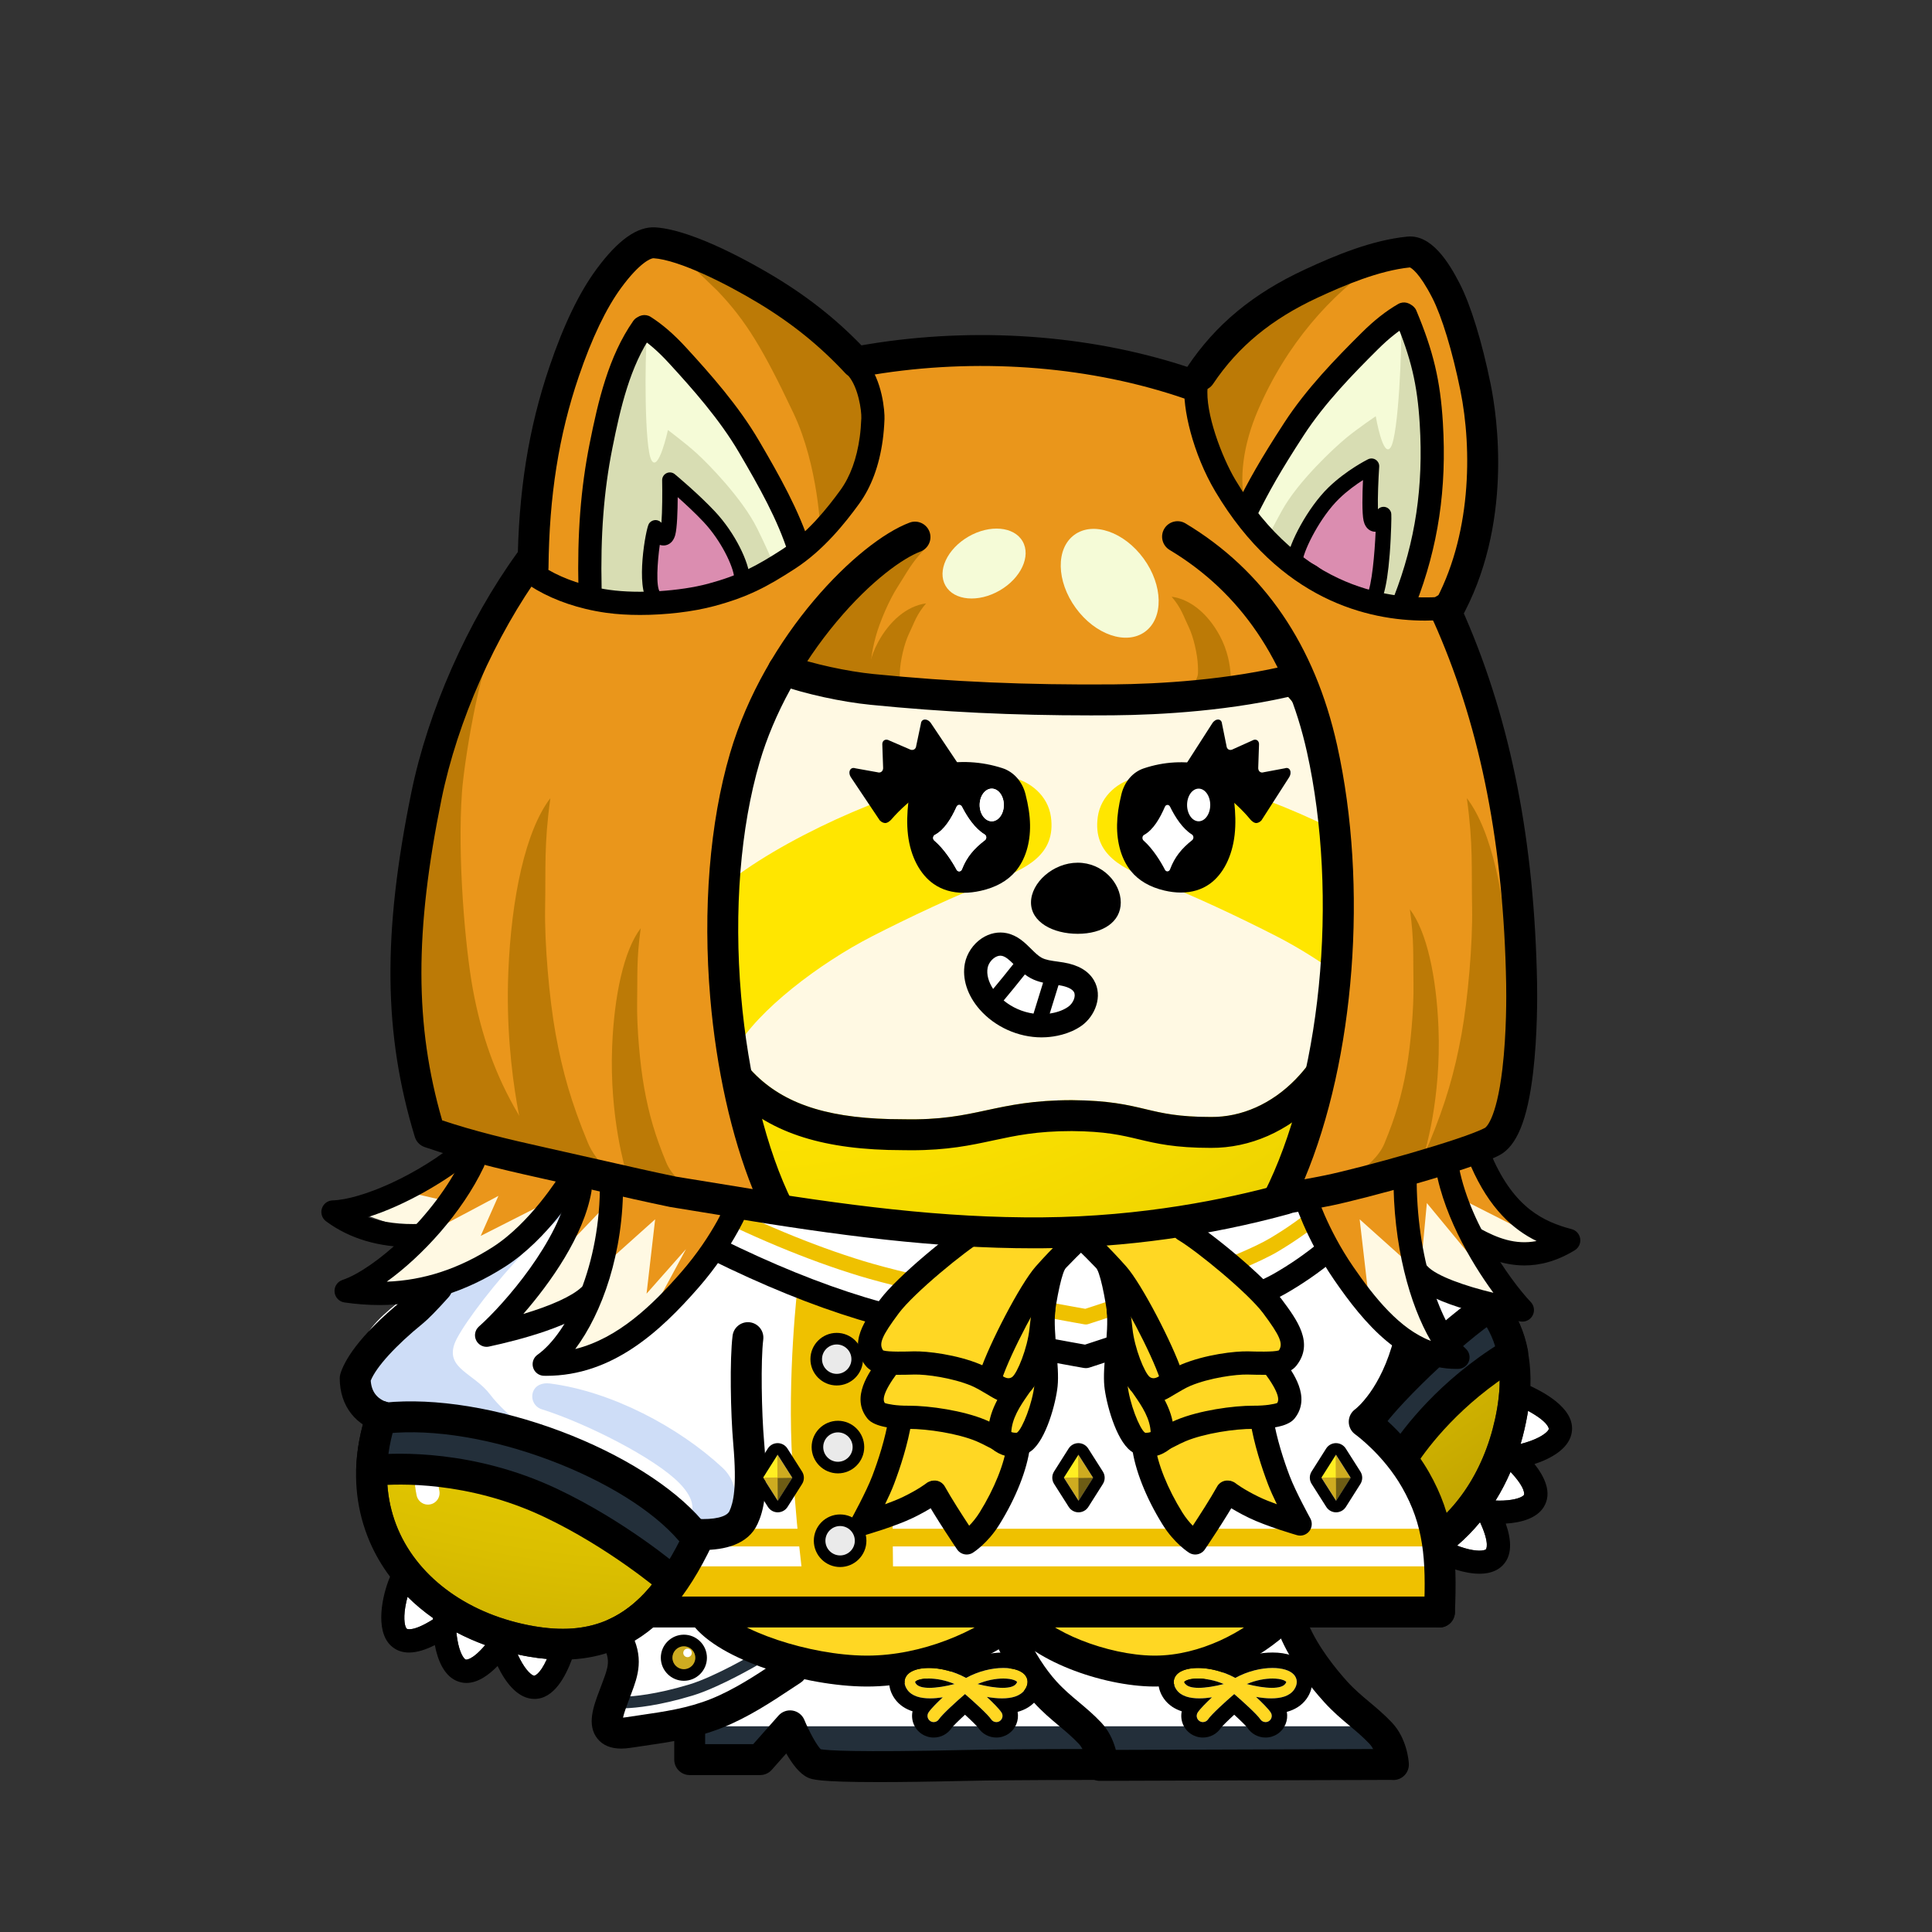
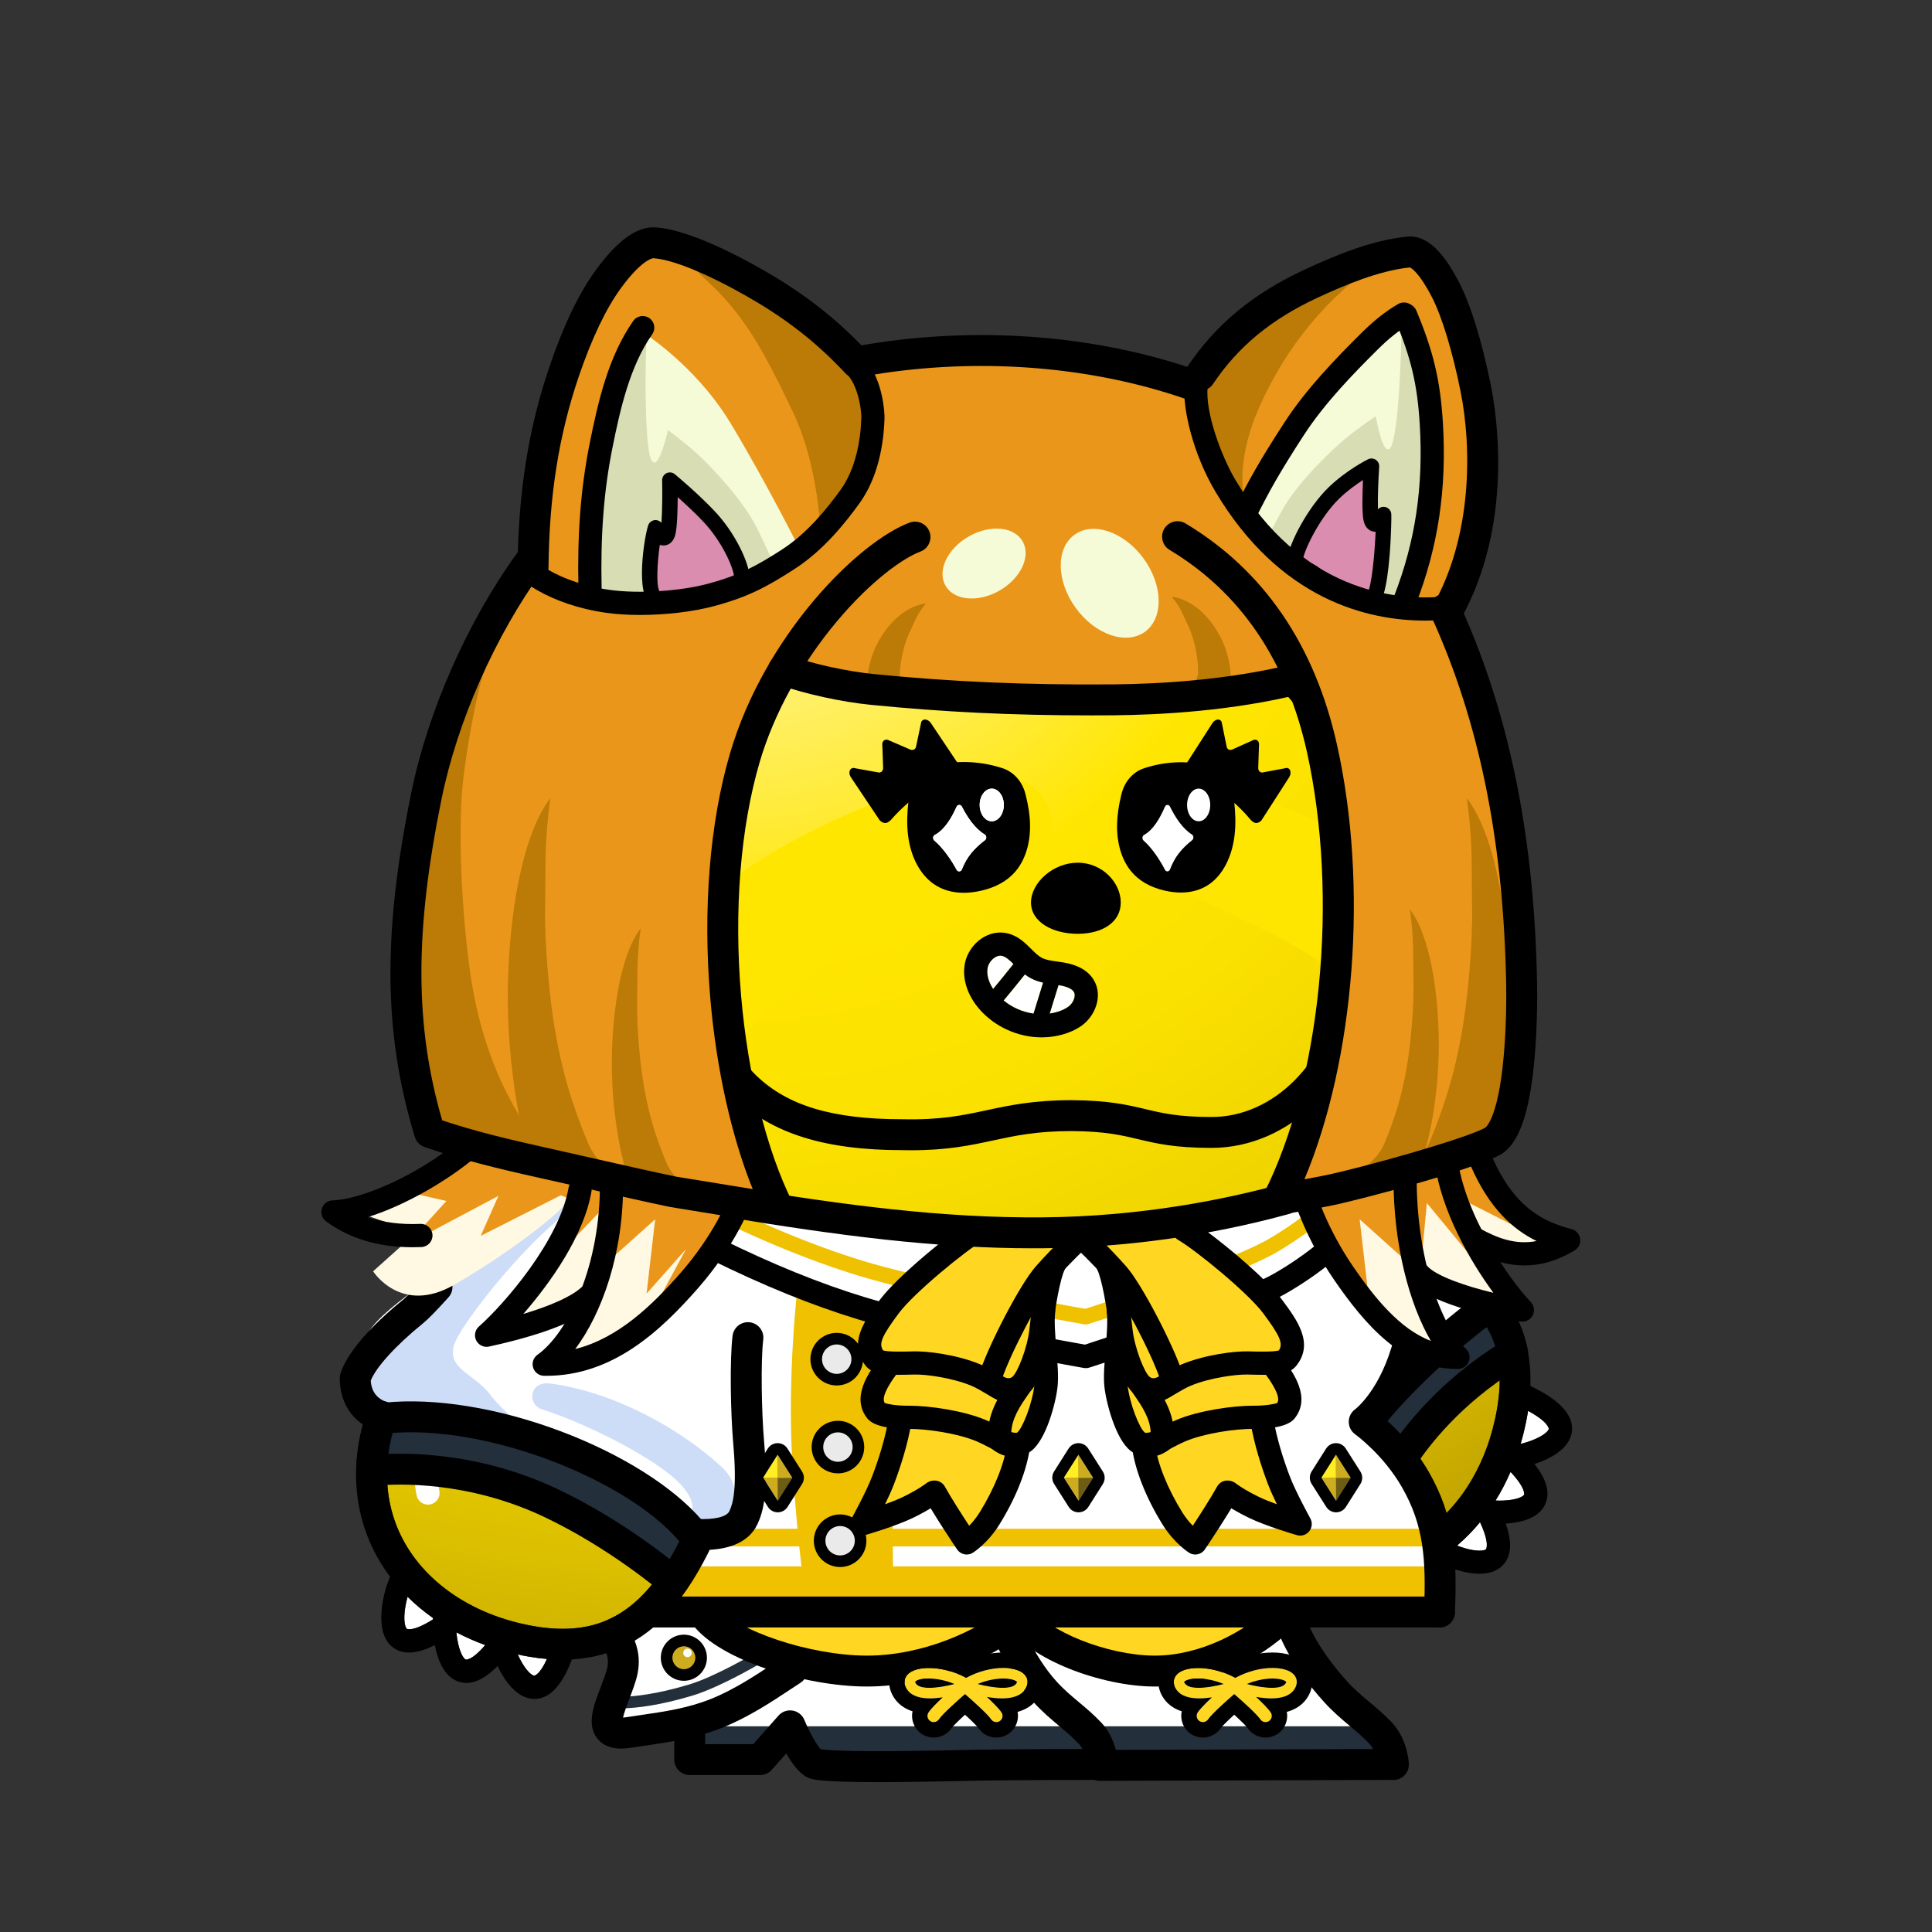
<svg xmlns="http://www.w3.org/2000/svg" version="1.1" id="body" x="0px" y="0px" viewBox="0 0 1000 1000" style="enable-background:new 0 0 1000 1000;" xml:space="preserve">
  <rect x="0" y="0" width="1000" height="1000" fill="#333333" stroke="none" />
  <defs>
    <style type="text/css">.body-st0{fill:#FFFFFF;}
	.body-st1{fill:url(#SVGID_1_);}
	.body-st2{fill:url(#SVGID_00000014613048920111732220000006493178015843868318_);}
	.body-st3{fill:none;stroke:#FFFFFF;stroke-width:12;stroke-linecap:round;stroke-miterlimit:10;}.pattern-st0{fill:#FFF9E3;}
	.pattern-st1{fill:#FFE600;}.eye-st0{fill:#FFFFFF;}.mouth-st0{fill:#FFFFFF;}.cls-1, .cls-2, .cls-3, .cls-4, .cls-5, .cls-6, .cls-7, .cls-8, .cls-9, .cls-10, .cls-11, .cls-12, .cls-13, .cls-14, .cls-15, .cls-16 {
        stroke-width: 0px;
      }

      .cls-2 {
        fill: #6d5c14;
      }

      .cls-3 {
        fill: #232f3a;
      }

      .cls-4 {
        fill: #bc7a06;
      }

      .cls-5 {
        fill: #db8db0;
      }

      .cls-6 {
        fill: #d8ddb3;
      }

      .cls-7 {
        fill: #ceddf7;
      }

      .cls-8 {
        fill: #ceac20;
      }

      .cls-9 {
        fill: #efc100;
      }

      .cls-10 {
        fill: #fff;
      }

      .cls-11 {
        fill: #ffef22;
      }

      .cls-12 {
        fill: #fff9e3;
      }

      .cls-13 {
        fill: #ea961b;
      }

      .cls-14 {
        fill: #ffd723;
      }

      .cls-15 {
        fill: #eaeaea;
      }

      .cls-16 {
        fill: #f5fbd7;
      }</style>
  </defs>
  <g>
    <path class="body-st0" d="M224.12,837.49c-0.01,0.23-0.02,0.48-0.03,0.72c-10.64,6.72-13.53,4.85-13.56,4.82   c-0.89-0.85-1.84-4.52-0.77-11.14c0.31-1.89,0.73-3.72,1.19-5.4c4.01,3.98,8.42,7.65,13.17,11   V837.49z" />
    <path class="body-st0" d="M251.14,851.49c-7.06,8.28-10.07,7.51-10.1,7.5c-1.12-0.52-3.19-3.69-4.31-10.3   c-0.22-1.29-0.38-2.56-0.49-3.79c4.73,2.49,9.71,4.7,14.9,6.59L251.14,851.49z" />
    <path class="body-st0" d="M283.1,858.68c-3.83,8.49-6.58,8.64-6.62,8.67   c-1.23-0.15-4.18-2.53-7.28-8.48c-0.44-0.84-0.84-1.68-1.22-2.52   c1.89,0.41,3.79,0.79,5.72,1.12C276.9,858.03,280.03,858.42,283.1,858.68z" />
    <path class="body-st0" d="M766.06,787.88c5.29,11.41,3.07,14.04,3.04,14.06   c-0.96,0.78-4.72,1.25-11.15-0.66c-1.31-0.39-2.57-0.83-3.77-1.29   c4.28-3.66,8.24-7.7,11.88-12.11L766.06,787.88z" />
    <path class="body-st0" d="M781.85,761.84c8.23,8.76,7,11.85,6.98,11.89   c-0.66,1.04-4.07,2.69-10.77,2.96c-1.35,0.05-2.68,0.04-3.96-0.01   c2.9-4.66,5.49-9.62,7.75-14.84H781.85z" />
    <path class="body-st0" d="M790.92,730.25c10.96,5.95,10.74,9.37,10.74,9.41c-0.31,1.19-3.05,3.81-9.34,6.12   c-1.79,0.66-3.57,1.19-5.25,1.6c1.46-4.94,2.65-10.06,3.56-15.34   c0.1-0.6,0.19-1.2,0.29-1.79L790.92,730.25z" />
    <radialGradient id="SVGID_1_" cx="366.597" cy="800.006" r="927.982" gradientTransform="matrix(1 0 0 -0.965 0 960.357)" gradientUnits="userSpaceOnUse">
      <stop offset="0" style="stop-color:#FFFBD6" />
      <stop offset="0.033" style="stop-color:#FFF9CA" />
      <stop offset="0.091" style="stop-color:#FFF7AD" />
      <stop offset="0.168" style="stop-color:#FFF27D" />
      <stop offset="0.258" style="stop-color:#FFEB3B" />
      <stop offset="0.334" style="stop-color:#FFE600" />
      <stop offset="0.443" style="stop-color:#FBE100" />
      <stop offset="0.559" style="stop-color:#EFD400" />
      <stop offset="0.678" style="stop-color:#DBBF00" />
      <stop offset="0.799" style="stop-color:#BFA100" />
      <stop offset="0.921" style="stop-color:#9C7B00" />
      <stop offset="1" style="stop-color:#825F00" />
    </radialGradient>
    <path class="body-st1" d="M736.6,657.11c0.43,7.41,0.4,14.25-0.07,20.78   c-1.49,20.7-6.75,37.76-17.07,55.3c-12.77,21.71-24.26,34.19-38.18,46.32   c-0.18,8.45-0.88,16.46-2.09,24.02c20.1,4.29,39.22,1.2,55.61-9.1   c20.54-12.91,35.14-36.65,40.06-65.12C780.44,696.98,769.27,675.38,736.6,657.11z" />
    <radialGradient id="SVGID_00000046298900727118067020000013443775104061464754_" cx="366.597" cy="819.694" r="927.982" gradientTransform="matrix(1 0 0 -1 0 1002)" gradientUnits="userSpaceOnUse">
      <stop offset="0" style="stop-color:#FFFBD6" />
      <stop offset="0.033" style="stop-color:#FFF9CA" />
      <stop offset="0.091" style="stop-color:#FFF7AD" />
      <stop offset="0.168" style="stop-color:#FFF27D" />
      <stop offset="0.258" style="stop-color:#FFEB3B" />
      <stop offset="0.334" style="stop-color:#FFE600" />
      <stop offset="0.443" style="stop-color:#FBE100" />
      <stop offset="0.559" style="stop-color:#EFD400" />
      <stop offset="0.678" style="stop-color:#DBBF00" />
      <stop offset="0.799" style="stop-color:#BFA100" />
      <stop offset="0.921" style="stop-color:#9C7B00" />
      <stop offset="1" style="stop-color:#825F00" />
    </radialGradient>
    <path style="fill:url(#SVGID_00000046298900727118067020000013443775104061464754_);" d="M716.13,623.57   c-0.51-2.77-1.24-6.74-1.85-11.44c-2.32,0.93-5.04,0.77-7.31-0.68   c-3.72-2.39-4.8-7.34-2.41-11.05c25.91-40.38,39.48-86.15,39.26-132.36   C743.6,424.93,731.62,382.08,709.17,344.12C695.05,320.23,639.22,242.28,514,242.28   c-79.53,0-122.31,17.73-162.08,44.36c-78.74,52.73-91.98,129.76-95.1,183.12   c-3.04,52.08,3.09,80.44,8.01,103.22c1.49,6.9,2.89,13.4,3.94,19.99   c1.86,11.7-0.26,33.53-12.38,56.56c-11.55,21.95-13.58,24.7-20.28,33.81   c-3.41,4.63-8.07,10.96-16.06,22.72c-19.98,29.37-24.97,59.7-14.07,85.41   c10.92,25.72,37.25,44.51,70.44,50.24c28.28,4.88,48.24-3.26,64.75-26.39   c16.81-23.57,28.84-61.3,40.68-101.16c1.26-4.24,5.71-6.65,9.95-5.39   c4.23,1.26,6.64,5.71,5.39,9.95c-12.25,41.21-24.75,80.32-43,105.89   c-1.25,1.76-2.54,3.45-3.84,5.07c0.57,10.83,5.13,20.66,13.26,28.53   c11.66,11.28,36.47,24.36,88.5,22.65H452.38c34.1,0,58.09-7.11,73.34-21.74   c14.16-13.59,21.05-34.16,21.05-62.88c0-4.42,3.58-8,8-8c4.41,0,8,3.58,8,8   c0,35.65-10.03,61.65-30.37,78.28c25.78,4.55,69.29,6.31,98.9-15.67   c22.58-16.76,34.02-44.9,34.02-83.66c0-3.39,2.12-6.28,5.1-7.45   c13.17-11.41,23.4-22.52,35.25-42.66c9-15.31,13.6-30.22,14.9-48.33   C721.61,662.24,720.25,645.84,716.13,623.57z" />
    <path d="M792.15,717.4c8.41,3.97,24.31,12.72,21.14,25.21   c-1.9,7.46-10.49,12.39-19.04,15.17c5.24,6.63,9.35,15,4.74,22.33   c-3.62,5.76-11.61,8.03-19.62,8.49c2.82,7.97,4.01,17.21-2.71,22.66   c-2.91,2.36-6.74,3.3-10.89,3.3c-7.74,0-16.58-3.25-22.64-6.48   c-14.19,8.88-29.97,13.37-46.57,13.37c-6.81,0-13.75-0.75-20.78-2.26c-6.31,22.34-17.99,39.92-34.94,52.51   c-22.3,16.55-50.84,21.76-76.42,21.76c-20.82,0-39.68-3.45-51.61-7.06   c-0.04-0.01-0.07-0.03-0.11-0.04c-16.11,6.99-36.13,10.48-60.19,10.5   c-3.1,0.1-6.16,0.15-9.16,0.15c-41.05,0-72.34-9.38-90.87-27.3   c-7.77-7.53-13.14-16.39-15.94-26.15c-11.76,9.36-25.21,14.45-40.53,15.34   c-3.22,8.67-9.22,20.46-19.35,20.46c-0.53,0-1.07-0.03-1.63-0.1c-7.64-0.92-13.63-8.81-17.48-16.94   c-4.54,4.66-10.19,8.77-16.14,8.77c-1.78,0-3.59-0.37-5.4-1.21c-6.18-2.85-9.45-10.48-10.94-18.38   c-4.24,2.16-8.95,3.85-13.37,3.85c-3.44,0-6.7-1.02-9.44-3.62c-8.33-7.93-4.42-26.11-0.37-35.62   c-4.28-5.7-7.86-11.86-10.64-18.39c-13.1-30.89-7.57-66.64,15.57-100.66   c8.16-12,12.92-18.47,16.4-23.2c6.32-8.59,8.02-10.9,19.01-31.78   c11-20.91,11.93-39.13,10.74-46.6c-0.98-6.15-2.34-12.45-3.78-19.12   c-5.13-23.73-11.51-53.27-8.34-107.53c1.42-24.3,5.13-60.93,20.89-98.24   c16.74-39.62,44.09-72.34,81.28-97.25c42.19-28.25,87.41-47.06,170.98-47.06c50.46,0,95.87,12.09,134.97,35.94   c30.63,18.69,56.9,44.88,73.98,73.75c23.89,40.41,36.64,86.05,36.86,131.99   c0.21,42.01-10.25,83.63-30.4,121.61c-0.98,12.47,1.24,24.51,2.46,31.1   c1.14,6.19,2.08,11.95,2.82,17.4c28.66,13.91,58.83,35.55,57.46,79.33L792.15,717.4z    M801.66,739.66c0-0.04,0.22-3.46-10.74-9.41c-0.1,0.59-0.19,1.19-0.29,1.79   c-0.91,5.28-2.1,10.4-3.56,15.34c1.68-0.41,3.46-0.94,5.25-1.6   c6.29-2.31,9.03-4.93,9.34-6.12L801.66,739.66z M788.83,773.73   c0.02-0.04,1.25-3.13-6.98-11.89c-2.26,5.22-4.85,10.18-7.75,14.84   c1.28,0.05,2.61,0.06,3.96,0.01c6.7-0.27,10.11-1.92,10.77-2.96H788.83z    M774.86,729.31c5.58-32.33-5.59-53.93-38.26-72.2c0.43,7.41,0.4,14.25-0.07,20.78   c-1.49,20.7-6.75,37.76-17.07,55.3c-12.77,21.71-24.26,34.19-38.18,46.32   c-0.18,8.45-0.88,16.46-2.09,24.02c20.1,4.29,39.22,1.2,55.61-9.1   c20.54-12.91,35.14-36.65,40.06-65.12L774.86,729.31z M769.1,801.94   c0.03-0.02,2.25-2.65-3.04-14.06c-3.64,4.41-7.6,8.45-11.88,12.11   c1.2,0.46,2.46,0.9,3.77,1.29c6.43,1.91,10.19,1.44,11.15,0.66L769.1,801.94z    M704.56,600.4c25.91-40.38,39.48-86.15,39.26-132.36   c-0.22-43.11-12.2-85.96-34.65-123.92c-14.12-23.89-69.95-101.84-195.17-101.84   c-79.53,0-122.31,17.73-162.08,44.36c-78.74,52.73-91.98,129.76-95.1,183.12   c-3.04,52.08,3.09,80.44,8.01,103.22c1.49,6.9,2.89,13.4,3.94,19.99   c1.86,11.7-0.26,33.53-12.38,56.56c-11.55,21.95-13.58,24.7-20.28,33.81   c-3.41,4.63-8.07,10.96-16.06,22.72c-19.98,29.37-24.97,59.7-14.07,85.41   c10.92,25.72,37.25,44.51,70.44,50.24c28.28,4.88,48.24-3.26,64.75-26.39   c16.81-23.57,28.84-61.3,40.68-101.16c1.26-4.24,5.71-6.65,9.95-5.39   c4.23,1.26,6.64,5.71,5.39,9.95c-12.25,41.21-24.75,80.32-43,105.89   c-1.25,1.76-2.54,3.45-3.84,5.07c0.57,10.83,5.13,20.66,13.26,28.53   c11.66,11.28,36.47,24.36,88.5,22.65h0.27c34.1,0,58.09-7.11,73.34-21.74   c14.16-13.59,21.05-34.16,21.05-62.88c0-4.42,3.58-8,8-8c4.41,0,8,3.58,8,8   c0,35.65-10.03,61.65-30.37,78.28c25.78,4.55,69.29,6.31,98.9-15.67   c22.58-16.76,34.02-44.9,34.02-83.66c0-3.39,2.12-6.28,5.1-7.45   c13.17-11.41,23.4-22.52,35.25-42.66c9-15.31,13.6-30.22,14.9-48.33   c1.04-14.51-0.32-30.91-4.44-53.18c-0.51-2.77-1.24-6.74-1.85-11.44   c-2.32,0.93-5.04,0.77-7.31-0.68c-3.72-2.39-4.8-7.34-2.41-11.05L704.56,600.4z    M276.48,867.35c0.04-0.03,2.79-0.18,6.62-8.67c-3.07-0.26-6.2-0.65-9.4-1.21   c-1.93-0.33-3.83-0.71-5.72-1.12c0.38,0.84,0.78,1.68,1.22,2.52   C272.3,864.82,275.25,867.2,276.48,867.35z M241.04,858.99c0.03,0.01,3.04,0.78,10.1-7.5   c-5.19-1.89-10.17-4.1-14.9-6.59c0.11,1.23,0.27,2.5,0.49,3.79c1.12,6.61,3.19,9.78,4.31,10.3   L241.04,858.99z M224.09,838.21c0.01-0.24,0.02-0.49,0.03-0.72c-4.75-3.35-9.16-7.02-13.17-11   c-0.46,1.68-0.88,3.51-1.19,5.4c-1.07,6.62-0.12,10.29,0.77,11.14c0.03,0.03,2.92,1.9,13.56-4.82   V838.21z" />
    <g>
      <path class="body-st3" d="M286.742,470.697c1.786-52.465,20.304-102.583,44.767-129" />
      <path class="body-st0" d="M345.07,320.923c-7.927,0.241-7.906,11.738,0,12    C352.997,332.682,352.976,321.185,345.07,320.923z" />
      <path class="body-st0" d="M248.871,691.444c-7.927,0.241-7.906,11.738,0,12    C256.797,703.203,256.777,691.707,248.871,691.444z" />
      <path class="body-st0" d="M670.871,731.444c-7.927,0.241-7.906,11.738,0,12    C678.797,743.203,678.777,731.707,670.871,731.444z" />
      <path class="body-st3" d="M286.742,470.697c1.786-52.465,20.304-102.583,44.767-129" />
      <path class="body-st0" d="M345.07,320.923c-7.927,0.241-7.906,11.738,0,12    C352.997,332.682,352.976,321.185,345.07,320.923z" />
      <path class="body-st3" d="M221.519,772.779c-4.651-22.401,7.282-45.222,17.149-58.408" />
      <path class="body-st3" d="M696.32,631.443c7.148,33.962,4.356,64.378-11.909,86.563" />
      <path class="body-st3" d="M524.458,801.664c0,25.053-10.814,45.893-28.776,52.53" />
      <path class="body-st3" d="M642.966,798.664c-1.288,21.338-18.554,45.905-38.776,52.53" />
      <path class="body-st0" d="M476.871,853.445c-7.927,0.241-7.906,11.738,0,12    C484.798,865.204,484.777,853.707,476.871,853.445z" />
      <path class="body-st0" d="M584.871,850.444c-7.927,0.241-7.906,11.738,0,12    C592.797,862.203,592.777,850.707,584.871,850.444z" />
    </g>
  </g>
  <g>
-     <path class="pattern-st0" d="M701.28,454.1c1.47,45.65-9.44,82.8-30.71,104.59   c-12.37,12.67-27.93,19.6-43.76,19.45c-16.88,0-25.12-1.96-33.86-4.04   c-9.32-2.22-18.95-4.51-38.11-4.66c-19.92,0-32.26,2.66-44.2,5.22   c-12.18,2.62-23.68,5.1-43.39,4.66h-0.18c-36.11,0-59.43-6.98-75.63-22.64   c-19.22-18.57-28.56-50.63-28.56-98.04c0-33.64,9.95-64.51,28.01-86.92   c21.7-26.92,53.48-40.56,94.47-40.56c12.77,0,23.56,2.58,34.99,5.31c11.06,2.64,22.5,5.37,35.36,5.37   c10.7,0,18.73-1.62,26.49-3.19c9.44-1.9,19.22-3.88,35.4-3.35c29.69,0.97,49.18,22.59,60.31,40.55   c13.78,22.25,22.51,51.5,23.37,78.25V454.1z" />
    <g>
      <path class="pattern-st1" d="M451.439,484.609c17.699-9.087,45.13-22.133,61.882-28.255    c17.932-6.554,33.337-13.968,30.639-33.528c-1.53-11.093-10.899-18.531-20.396-20.432    c-11.154-2.232-30.591,0.758-44.672,4.512c-34.655,9.24-93.647,37.127-115.833,62.601    c1.046,32.044,6.846,56.386,17.597,73.691C392.189,522.855,424.185,498.601,451.439,484.609z" />
      <path class="pattern-st1" d="M588.606,402.394c-9.498,1.901-18.867,9.339-20.396,20.432    c-2.698,19.56,12.707,26.974,30.639,33.528c16.752,6.122,44.184,19.168,61.882,28.255    c11.738,6.026,24.352,13.959,35.838,22.661c3.71-15.83,5.338-33.725,4.712-53.169    c-0.213-6.631-0.913-13.416-2.05-20.21c-22.79-12.106-47.732-22.126-65.952-26.984    C619.196,403.152,599.76,400.162,588.606,402.394z" />
    </g>
    <path d="M717.27,453.59c2.06,64.14-18.03,98.63-35.25,116.28c-15.44,15.81-35.07,24.38-55.27,24.27   c-18.69,0-28.25-2.27-37.5-4.47c-8.84-2.11-17.19-4.09-34.47-4.23   c-18.16,0-29.14,2.36-40.77,4.86c-11.6,2.5-23.56,5.07-42.33,5.07   c-1.52,0-3.08-0.02-4.69-0.05c-39.99-0.02-67.53-8.64-86.67-27.13   c-22.5-21.74-33.44-57.58-33.44-109.55c0-37.28,11.2-71.72,31.55-96.96   c24.54-30.44,61.51-46.52,106.93-46.52c14.65,0,26.88,2.92,38.71,5.74   c10.62,2.54,20.66,4.94,31.64,4.94c9.1,0,15.69-1.33,23.32-2.87c9.86-1.99,21.02-4.25,39.1-3.66   c29.1,0.95,54.48,17.59,73.38,48.12c15.19,24.52,24.82,56.73,25.76,86.16V453.59z M670.57,558.69   c21.27-21.79,32.18-58.94,30.71-104.59c-0.86-26.75-9.59-56-23.37-78.25   c-11.13-17.96-30.62-39.58-60.31-40.55c-16.18-0.53-25.96,1.45-35.4,3.35   c-7.76,1.57-15.79,3.19-26.49,3.19c-12.86,0-24.3-2.73-35.36-5.37   c-11.43-2.73-22.22-5.31-34.99-5.31c-40.99,0-72.77,13.64-94.47,40.56   c-18.06,22.41-28.01,53.28-28.01,86.92c0,47.41,9.34,79.47,28.56,98.04   c16.2,15.66,39.52,22.64,75.63,22.64h0.18c19.71,0.44,31.21-2.04,43.39-4.66   c11.94-2.56,24.28-5.22,44.2-5.22c19.16,0.15,28.79,2.44,38.11,4.66   c8.74,2.08,16.98,4.04,33.86,4.04C642.64,578.29,658.2,571.36,670.57,558.69z" />
  </g>
  <g>
    <g>
      <path d="M530.768,410.955c-1.661-6.487-6.126-11.483-11.943-13.364    c-21.787-7.044-45.193-2.179-62.616,13.02c-2.497,2.179-2.755,5.969-0.577,8.466    c2.179,2.497,5.969,2.756,8.466,0.577c1.941-1.693,3.972-3.229,6.079-4.605    c-0.637,5.708-0.878,11.386-0.203,17.109c1.322,11.202,6.199,20.477,13.381,25.447    c4.317,2.987,9.567,4.501,15.47,4.501c2.799-0,5.745-0.341,8.806-1.026    c7.781-1.742,13.843-5.133,18.017-10.077c5.011-5.935,7.673-14.514,7.497-24.155    C533.055,421.987,532.3,416.937,530.768,410.955z" />
      <g>
        <path class="eye-st0" d="M495.13,417.564c-2.688,5.949-6.26,11.95-11.276,14.603     c-1.044,0.552-1.156,2.147-0.233,2.92c4.936,4.132,9.299,10.939,11.51,15.091     c0.651,1.222,2.259,1.095,2.764-0.208c2.482-6.405,6.283-10.801,11.914-15.095     c0.961-0.733,0.902-2.33-0.123-2.944c-5.015-3.002-8.999-8.899-11.807-14.409     c-0.615-1.207-2.189-1.197-2.749,0.043H495.13z" />
        <ellipse class="eye-st0" cx="513.329" cy="416.646" rx="6.25" ry="8.454" />
      </g>
      <g>
        <path class="eye-st0" d="M495.13,417.564c-2.688,5.949-6.26,11.95-11.276,14.603     c-1.044,0.552-1.156,2.147-0.233,2.92c4.936,4.132,9.299,10.939,11.51,15.091     c0.651,1.222,2.259,1.095,2.764-0.208c2.482-6.405,6.283-10.801,11.914-15.095     c0.961-0.733,0.902-2.33-0.123-2.944c-5.015-3.002-8.999-8.899-11.807-14.409     c-0.615-1.207-2.189-1.197-2.749,0.043H495.13z" />
        <ellipse class="eye-st0" cx="513.329" cy="416.646" rx="6.25" ry="8.454" />
      </g>
      <path d="M455.352,424.609l-14.872-22.215c-1.801-2.691-0.414-5.631,2.232-4.731l11.365,2.038    c1.838,0.625,3.261-0.648,3.012-2.696l-0.397-11.299c-0.286-2.353,1.61-3.59,3.669-2.394    l10.189,4.396c1.784,1.037,3.521,0.256,3.685-1.656l2.429-11.501    c0.234-2.73,3.44-2.846,5.22-0.188l15.018,22.432c1.135,1.696,1.354,4.497-0.157,4.551    c-10.168,0.363-26.647,12.595-35.375,22.803c-0.585,0.684-2.008,1.922-3.281,1.852    c-0.678-0.038-1.81-0.384-2.737-1.391L455.352,424.609z" />
    </g>
    <g>
      <path d="M652.287,410.785c-16.777-15.257-39.337-20.137-60.344-13.053    c-5.607,1.89-9.899,6.866-11.483,13.31c-1.463,5.956-2.185,10.98-2.269,15.813    c-0.166,9.568,2.372,18.083,7.146,23.977c4.018,4.96,9.862,8.364,17.373,10.117    c2.968,0.693,5.822,1.037,8.536,1.037c5.719-0,10.809-1.53,14.993-4.548    c6.872-4.958,11.536-14.187,12.797-25.322c0.644-5.692,0.412-11.348-0.196-17.039    c1.916,1.323,3.768,2.792,5.539,4.403c2.4,2.183,6.119,2.008,8.302-0.394    C654.864,416.685,654.688,412.968,652.287,410.785z" />
      <g>
        <path class="eye-st0" d="M602.966,417.564c-2.579,5.949-6.005,11.95-10.817,14.603     c-1.001,0.552-1.109,2.147-0.223,2.92c4.735,4.132,8.92,10.939,11.042,15.091     c0.624,1.222,2.167,1.095,2.652-0.208c2.381-6.405,6.027-10.801,11.429-15.095     c0.921-0.733,0.866-2.33-0.118-2.944c-4.811-3.002-8.633-8.899-11.327-14.409     c-0.59-1.207-2.1-1.197-2.637,0.043H602.966z" />
        <ellipse class="eye-st0" cx="620.425" cy="416.646" rx="5.996" ry="8.454" />
      </g>
      <path d="M652.938,424.609l14.267-22.215c1.728-2.691,0.397-5.631-2.141-4.731l-10.903,2.038    c-1.763,0.625-3.128-0.648-2.889-2.696l0.381-11.299c0.274-2.353-1.545-3.59-3.52-2.394    l-9.774,4.396c-1.712,1.037-3.377,0.256-3.535-1.656l-2.33-11.501    c-0.225-2.73-3.3-2.846-5.007-0.188l-14.406,22.432c-1.089,1.696-1.299,4.497,0.15,4.551    c9.754,0.363,25.562,12.595,33.935,22.803c0.561,0.684,1.926,1.922,3.147,1.852    c0.65-0.038,1.736-0.384,2.625-1.391L652.938,424.609z" />
    </g>
  </g>
  <g>
    <path class="mouth-st0" d="M555.85,513.44c1.19,2.02-0.24,5.75-2.95,7.67   c-3.05,2.17-6.86,3.1-9.57,3.51l4.55-14.71c0.2,0.03,0.41,0.06,0.62,0.09   c3.81,0.64,6.42,1.86,7.35,3.44H555.85z" />
    <path class="mouth-st0" d="M539.9,508.62l-4.95,16.02c-5.64-0.79-11.07-3.17-15.46-6.79   c3.71-4.43,7.39-8.95,10.99-13.49c0.93,0.7,1.93,1.37,3,1.94   c2.11,1.14,4.29,1.83,6.42,2.32L539.9,508.62z" />
    <path class="mouth-st0" d="M518.61,494.75c1.95,0.42,3.83,2.13,5.94,4.21c-3.44,4.35-6.96,8.68-10.5,12.93   c-2.43-3.69-3.48-7.61-2.86-10.91c0.39-2.05,1.78-4.09,3.61-5.3   c0.74-0.49,1.81-1.02,2.99-1.02C518.06,494.66,518.33,494.69,518.61,494.75z" />
    <path d="M566.19,507.35c4.88,8.29,0.51,18.67-6.34,23.54c-3.25,2.31-6.81,3.73-10.07,4.62   c-3.25,0.89-6.2,1.23-8.23,1.35c-0.81,0.05-1.63,0.08-2.45,0.08   c-12.04,0-24.15-5.42-32.07-14.5c-6.33-7.24-9.11-15.88-7.63-23.7   c0.99-5.19,4.27-10.08,8.77-13.07c4.01-2.65,8.62-3.59,12.98-2.65   c5.61,1.21,9.33,4.91,12.61,8.17c1.86,1.84,3.62,3.58,5.4,4.54   C541.3,496.88,544.19,497.28,547.25,497.69c1.08,0.15,2.16,0.3,3.22,0.48   c7.59,1.26,12.88,4.35,15.72,9.18H566.19z M552.9,521.11c2.71-1.92,4.14-5.65,2.95-7.67   c-0.93-1.58-3.54-2.8-7.35-3.44c-0.21-0.03-0.42-0.06-0.62-0.09L543.33,524.62   c2.71-0.41,6.52-1.34,9.57-3.51H552.9z M534.95,524.64l4.95-16.02   c-2.13-0.49-4.31-1.18-6.42-2.32c-1.07-0.57-2.07-1.24-3-1.94   c-3.6,4.54-7.28,9.06-10.99,13.49c4.39,3.62,9.82,6,15.46,6.79H534.95z M524.55,498.96   c-2.11-2.08-3.99-3.79-5.94-4.21c-0.28-0.06-0.55-0.09-0.82-0.09c-1.18,0-2.25,0.53-2.99,1.02   c-1.83,1.21-3.22,3.25-3.61,5.3c-0.62,3.3,0.43,7.22,2.86,10.91   C517.59,507.64,521.11,503.31,524.55,498.96z" />
  </g>
  <path d="m533.642,467.139c0-10.162,11.358-20.601,24.189-20.601s22.275,10.439,22.275,20.601-9.444,16.199-22.275,16.199-24.189-6.037-24.189-16.199Z" />
  <g id="_着彩" data-name="着彩">
    <path class="cls-10" d="m197.657,729.06s-13.433-20.955-8.597-36c4.836-15.045,45.672-37.075,52.657-46.746,6.985-9.672,16.657-43.522,16.657-43.522,0,0,164.418,27.403,182.149,31.164,17.731,3.761,146.687,7.522,198.806-5.91,52.119-13.433,77.91-24.179,77.91-24.179l6.448,25.254s10.746,56.955,0,76.299c-10.746,19.343-17.194,31.164-17.194,31.164,0,0,34.93,40.396,37.075,48.896,2.145,8.499,1.612,47.284,1.612,47.284h-406.209l22.03-40.299s-38.149-36-70.925-46.746c-32.776-10.746-92.418-16.657-92.418-16.657Z" />
    <path class="cls-7" d="m313.702,616.552c-25.834,5.536-73.839,66.084-78.452,79.001-4.613,12.917,10.234,15.302,18.538,26.374,8.304,11.072,28.032,25.077,28.032,25.077l-83.391-12.16s-26.756-7.381-14.762-25.834c11.994-18.453,44.287-39.673,53.513-56.281,9.226-16.607,20.298-45.209,20.298-45.209l37.996-.955,18.229,9.987Z" />
    <path class="cls-10" d="m714.015,632.881c14.507,0,48.838,3.444,56.36,22.787,7.522,19.343,3.282,15.362-5.852,22.884-9.134,7.522-46.209,39.224-46.209,39.224l-23.642-33.851,19.343-51.045Z" />
    <path class="cls-10" d="m319.126,852.57s3.862,5.347,1.188,14.853-9.209,29.409-4.753,30.894,41.292-6.535,41.292-6.535l1.188,16.041,35.053,4.753,16.933-19.903,16.933,20.794,292.606-1.188s-5.644-19.606-19.606-30.003c-13.962-10.397-28.518-46.342-28.518-46.342l-15.15.297s-11.882,23.765-27.033,25.547-59.412,2.971-72.186-3.862c-12.774-6.832-33.865-21.983-33.865-21.983,0,0-30.597,26.141-65.651,27.033-35.053.891-77.236-7.129-83.177-17.23-5.941-10.1-16.041-11.882-16.041-11.882l-19.368-1.094-19.845,19.809Z" />
    <path class="cls-7" d="m358.769,795.954c-1.843,0-5.008-2.528-7.136-2.653-8.76-.516-16.925-1.93-17.268-1.99-3.808-.665-6.354-4.29-5.691-8.098.665-3.809,4.297-6.359,8.098-5.693,9.505,1.654,13.014,10.068,18.631,9.538-.257-.256,8.897-6.252-3.607-19.237-12.504-12.985-48.374-31.156-71.392-38.381-3.689-1.157-5.741-5.086-4.583-8.774,1.157-3.689,4.941-5.076,8.774-4.583,32.093,4.127,66.811,22.659,89.322,43.563,10.099,9.378,6.957,23.549,4.328,28.855-2.584,5.216-8.243,7.454-19.477,7.454Zm5.863-13.785h.01-.01Z" />
    <path class="cls-9" d="m412.917,665.218s-5.594,46.149-2.777,92.351c2.692,44.154,7.473,74.089,7.473,74.089l44.807-.425-1.482-147.826-48.021-18.189Z" />
    <path class="cls-14" d="m498.573,641.672c-13.49,10.867-40.844,31.851-43.467,41.968s-2.615,19.748,1.124,21.359c3.739,1.611.375,5.995.375,5.995,0,0-11.616,12.366-5.995,16.488,5.621,4.122,13.865,6.745,13.865,6.745,0,0-4.122,26.23-6.745,34.099l-7.12,18.736,28.853-12.74,22.483,23.232s19.111-37.846,20.984-39.345,14.239-21.359,14.989-25.106c.749-3.747.749-40.095.749-40.095l4.497-35.223,17.612-19.111-62.203,2.998Z" />
    <path class="cls-14" d="m562.973,643.297s13.989,11.491,15.988,21.483c1.998,9.992,1.499,22.982,1.499,22.982,0,0-4.996,18.985-4.996,30.476s16.487,29.977,16.487,29.977c0,0,5.053,14.172,9.992,25.98,4.939,11.807,14.489,27.978,14.489,27.978l18.985-27.978,34.973,11.491-17.986-51.959s7.994-2.498,10.492-5.496-.999-21.983-.999-21.983c0,0,5.496-6.995,5.496-10.492s-4.996-20.984-18.985-32.974c-13.989-11.991-34.973-29.977-34.973-29.977l-50.461,10.492Z" />
    <path class="cls-3" d="m190.848,758.481l7.582-23.637s46.843-6.506,90.384,13.589c43.54,20.095,66.148,48.564,66.148,48.564l-2.512,26.794s-47.727-40.191-77.033-50.239c-29.306-10.048-84.568-15.072-84.568-15.072Z" />
    <path class="cls-3" d="m723.941,757.199l-15.324-23.292s21.453-20.84,28.809-30.647l30.647-26.97,8.581,27.583s-21.453,14.711-28.809,22.679c-7.355,7.968-23.905,30.647-23.905,30.647Z" />
    <polygon class="cls-9" points="743.684 830.284 349.115 830.284 354.716 810.746 743.684 810.746 743.684 830.284" />
    <polygon class="cls-3" points="718.145 913.069 418.353 913.069 415.261 893.531 718.145 893.531 718.145 913.069" />
    <polygon class="cls-3" points="391.265 913.069 357.9 913.069 357.433 893.531 403.135 893.531 391.265 913.069" />
    <polygon class="cls-9" points="746.315 800.418 351.746 800.418 357.347 791.281 746.315 791.281 746.315 800.418" />
    <path class="cls-3" d="m323.438,884.203c-1.609,0-2.941-1.277-2.996-2.898-.057-1.655,1.24-3.044,2.896-3.1,4.256-.145,16.043-1.054,33.521-6.358,13.286-4.032,33.553-15.948,33.756-16.068,1.427-.84,3.266-.367,4.107,1.06.843,1.427.369,3.266-1.058,4.107-.854.505-21.086,12.401-35.063,16.644-17.503,5.312-29.479,6.423-35.06,6.612-.034.001-.069.002-.104.002Z" />
    <path class="cls-9" d="m639.275,657.899c-1.567,0-3.055-.927-3.695-2.464-.849-2.04.117-4.381,2.156-5.23,8.877-3.694,15.495-6.83,19.671-9.322,18.945-11.299,32.519-23.339,41.498-36.806,1.226-1.838,3.71-2.336,5.547-1.109,1.838,1.226,2.335,3.709,1.109,5.547-9.655,14.48-24.065,27.315-44.056,39.239-4.503,2.687-11.467,5.996-20.695,9.838-.503.209-1.023.308-1.535.308Z" />
    <path class="cls-9" d="m562.023,685.549c-.229,0-.459-.02-.687-.06-.083-.015-8.468-1.477-20.814-3.785-2.171-.405-3.603-2.495-3.196-4.667.405-2.172,2.493-3.604,4.667-3.196,9.882,1.847,17.21,3.149,19.747,3.597,2.136-.688,7.771-2.518,15.282-5.037,2.093-.703,4.362.426,5.064,2.52.703,2.095-.425,4.362-2.52,5.064-9.672,3.245-16.261,5.354-16.326,5.374-.395.127-.806.19-1.218.19Z" />
    <path class="cls-9" d="m471.118,667.235c-.306,0-.616-.035-.928-.109-10.202-2.424-18.742-4.679-25.382-6.703-27.085-8.255-56.548-20.543-87.569-36.522-1.964-1.012-2.735-3.424-1.724-5.388,1.011-1.965,3.425-2.735,5.388-1.724,30.596,15.76,59.61,27.865,86.237,35.981,6.481,1.976,14.858,4.187,24.899,6.572,2.149.511,3.478,2.667,2.967,4.816-.437,1.838-2.078,3.076-3.889,3.076Z" />
    <g>
      <circle class="cls-8" cx="353.97" cy="858.044" r="8.934" />
      <circle class="cls-10" cx="355.863" cy="855.539" r="2.203" />
    </g>
    <circle class="cls-15" cx="433.711" cy="749.002" r="10.61" />
    <circle class="cls-15" cx="434.841" cy="797.481" r="10.61" />
    <circle class="cls-15" cx="433.083" cy="703.502" r="10.61" />
    <path class="cls-14" d="m370.645,835.065s11.826,23.651,53.215,28.086c41.389,4.435,101.256-19.956,101.256-19.956,0,0,37.694,29.564,73.171,24.39,35.477-5.174,66.519-29.564,66.519-29.564l-294.161-2.956Z" />
  </g>
  <g id="_線画" data-name="線画">
    <path class="cls-1" d="m745.06,842.361h-409.102c-4.418,0-8-3.582-8-8s3.582-8,8-8h409.102c4.418,0,8,3.582,8,8s-3.582,8-8,8Z" />
    <path class="cls-1" d="m448.761,872.945c-.193,0-.383,0-.576-.001-31.104-.163-75.588-13.384-89.692-32.094-2.66-3.528-1.956-8.544,1.572-11.204,3.525-2.66,8.543-1.957,11.204,1.573,9.671,12.829,47.812,25.571,77,25.725.169.001.339.001.508.001,28.725,0,56.907-12.728,72.167-25.409,3.396-2.822,8.44-2.358,11.267,1.04,2.823,3.398,2.357,8.442-1.04,11.267-17.479,14.523-49.683,29.103-82.409,29.103Z" />
    <path class="cls-1" d="m597.712,872.945c-.167,0-.33,0-.497-.001-26.625-.166-64.688-13.607-76.735-32.629-2.363-3.732-1.255-8.675,2.479-11.039,3.73-2.361,8.675-1.255,11.039,2.479,7.957,12.562,39.319,25.04,63.317,25.189.138.001.276.001.414.001,23.539,0,46.714-12.494,59.301-24.943,3.143-3.109,8.207-3.079,11.313.062,3.107,3.142,3.079,8.207-.062,11.313-14.92,14.757-42.479,29.568-70.569,29.568Z" />
    <path class="cls-1" d="m321.541,905.069c-5.41,0-9.526-1.709-12.272-5.105-5.749-7.113-2.022-16.967.972-24.885.265-.698.523-1.382.767-2.043.267-.723.532-1.431.794-2.127,3.036-8.078,4.422-11.765.248-19.148-2.174-3.847-.818-8.727,3.028-10.901,3.846-2.174,8.727-.818,10.901,3.028,7.851,13.891,4.104,23.857.8,32.65-.25.665-.504,1.341-.758,2.03-.259.702-.534,1.429-.814,2.171-.779,2.06-2.19,5.792-2.731,8.295.38-.031.823-.081,1.336-.159,2.29-.347,4.543-.675,6.764-.998,13.622-1.983,25.387-3.696,37.427-8.512,11.915-4.767,23.399-12.38,32.627-18.498,1.74-1.153,3.395-2.251,4.953-3.264,3.702-2.409,8.658-1.356,11.067,2.349,2.407,3.704,1.356,8.659-2.349,11.067-1.52.987-3.134,2.058-4.83,3.183-9.839,6.523-22.084,14.642-35.527,20.019-13.8,5.52-27.043,7.448-41.063,9.489-2.19.319-4.412.643-6.672.985-1.648.249-3.204.374-4.666.374Z" />
    <path class="cls-1" d="m454.747,922.405c-31.459,0-34.553-1.408-36.626-2.351-4.207-1.912-8.061-7.043-11.155-12.47l-7.522,8.493c-1.518,1.714-3.698,2.695-5.988,2.695h-36.471c-4.418,0-8-3.582-8-8v-17.712c0-4.418,3.582-8,8-8s8,3.582,8,8v9.712h24.87l13.1-14.79c1.83-2.066,4.598-3.044,7.319-2.584,2.722.459,5.016,2.29,6.066,4.843,2.609,6.319,6.481,13.224,8.46,15.166,3.208.562,17.016,1.702,75.887.365,21.82-.496,68.16-.502,68.626-.502,4.418,0,8,3.582,8,8s-3.582,8-8,8c-.464,0-46.623.006-68.263.498-19.961.453-34.974.636-46.303.636Z" />
    <path class="cls-1" d="m570.769,921.331c-4.229,0-7.762-3.315-7.982-7.587-.124-1.906-1.166-7.737-4.427-11.178-3.348-3.533-6.709-6.349-10.269-9.329-4.256-3.562-8.656-7.247-13.246-12.333-6.649-7.368-12.483-16.359-18.918-29.152-1.984-3.947-.394-8.757,3.553-10.742,3.946-1.982,8.756-.396,10.742,3.553,5.763,11.46,10.853,19.362,16.502,25.623,3.84,4.255,7.628,7.427,11.638,10.784,3.752,3.141,7.631,6.389,11.613,10.593,7.902,8.34,8.723,20.048,8.79,21.355.229,4.413-3.164,8.175-7.576,8.402-.141.008-.281.011-.42.011Z" />
    <path class="cls-1" d="m721.217,921.331c-4.229,0-7.762-3.314-7.982-7.586-.124-1.907-1.167-7.738-4.427-11.179-3.347-3.533-6.709-6.348-10.269-9.328-4.256-3.563-8.657-7.248-13.246-12.334-7.342-8.135-17.286-20.714-22.971-34.436-1.691-4.082.247-8.762,4.329-10.452,4.081-1.69,8.761.247,10.452,4.329,5.065,12.228,14.748,23.944,20.068,29.84,3.84,4.255,7.628,7.427,11.639,10.785,3.751,3.141,7.63,6.388,11.612,10.592,7.9,8.34,8.723,20.048,8.79,21.354.229,4.413-3.163,8.175-7.575,8.403-.141.008-.281.011-.421.011Z" />
    <path class="cls-1" d="m318.559,853.436c-3.035,0-5.937-1.735-7.281-4.676-1.836-4.019-.067-8.766,3.95-10.603,15.129-6.915,27.531-21.423,39.029-45.657,1.893-3.99,6.663-5.693,10.657-3.798,3.991,1.894,5.692,6.665,3.798,10.657-13.204,27.828-28.085,44.781-46.832,53.351-1.078.492-2.209.726-3.321.726Z" />
    <path class="cls-1" d="m347.258,825.801c-1.843,0-3.693-.633-5.202-1.926-.264-.226-26.971-22.933-60.627-38.826-39.35-18.581-75.717-17.054-85.926-16.141-4.436.396-8.287-2.858-8.681-7.257-.393-4.401,2.856-8.287,7.257-8.681,11.226-1.001,51.186-2.692,94.182,17.609,35.674,16.847,63.059,40.162,64.207,41.146,3.354,2.876,3.743,7.926.868,11.28-1.582,1.846-3.823,2.794-6.078,2.794Z" />
    <path class="cls-1" d="m353.97,869.977c-6.58,0-11.934-5.354-11.934-11.934s5.354-11.934,11.934-11.934,11.934,5.354,11.934,11.934-5.354,11.934-11.934,11.934Zm0-17.867c-3.271,0-5.934,2.662-5.934,5.934s2.662,5.934,5.934,5.934,5.934-2.662,5.934-5.934-2.662-5.934-5.934-5.934Z" />
    <path class="cls-1" d="m745.066,842.406c-.117,0-.234-.002-.353-.008-4.414-.191-7.837-3.925-7.646-8.339,1.183-27.304-.248-44.724-11.355-64.162-9.707-16.987-24.091-27.356-24.235-27.46-2.113-1.507-3.371-3.95-3.362-6.546s1.27-5.03,3.394-6.523c.062-.048,13.336-10.074,20.158-37.108,4.661-18.471-.172-44.135-4.436-66.777l-.263-1.396c-.816-4.343,2.041-8.524,6.383-9.342,4.344-.813,8.523,2.041,9.342,6.383l.262,1.395c4.569,24.265,9.748,51.768,4.226,73.652-3.476,13.775-8.822,25.612-15.891,35.183-1.124,1.522-2.212,2.872-3.234,4.06,6.045,5.49,14.699,14.558,21.55,26.543,12.973,22.704,14.734,43.1,13.447,72.794-.186,4.296-3.728,7.653-7.986,7.653Z" />
    <path class="cls-1" d="m707.827,743.909c-1.566,0-3.147-.459-4.534-1.414-3.638-2.509-4.554-7.49-2.046-11.128,12.64-18.332,53.603-56.168,69.572-64.26,3.943-1.996,8.756-.42,10.753,3.521,1.996,3.941.42,8.756-3.521,10.753-13.819,7.001-52.474,42.884-63.631,59.068-1.553,2.251-4.052,3.46-6.594,3.46Z" />
    <path class="cls-1" d="m569.311,921.771c-4.405,0-7.984-3.564-7.999-7.974-.015-4.418,3.555-8.012,7.974-8.026l150.448-.5h.027c4.405,0,7.984,3.564,7.999,7.974.015,4.418-3.555,8.012-7.974,8.026l-150.448.5h-.027Z" />
    <path class="cls-1" d="m726.717,761.281c-1.517,0-3.051-.431-4.41-1.332-3.684-2.439-4.691-7.403-2.251-11.087,6.384-9.637,24.729-34.199,57.124-54.096,3.766-2.312,8.691-1.133,11.004,2.631,2.312,3.765,1.134,8.691-2.631,11.004-29.676,18.226-46.362,40.546-52.159,49.297-1.539,2.324-4.083,3.583-6.677,3.583Z" />
    <path class="cls-1" d="m521.251,725.992c-3.06,0-6.216-1.876-10.559-4.457-2.565-1.524-5.474-3.253-7.952-4.286-9.763-4.067-23.444-5.97-29.613-5.787-14.221.437-21.331.128-25.064-4.55-9.332-11.698-.385-23.722,7.51-34.329,8.793-11.816,36.534-34.653,47.651-41.209,2.858-1.685,6.533-.733,8.216,2.12,1.684,2.854.734,6.533-2.12,8.216-9.856,5.812-36.375,27.629-44.12,38.037-8.72,11.716-10.48,15.753-8.092,19.229,2.674.888,12.373.592,15.653.491,7.143-.207,22.624,1.717,34.595,6.705,3.264,1.359,6.56,3.318,9.467,5.046,1.619.963,3.765,2.237,4.839,2.706,2.542.002,4.901,1.632,5.712,4.185,1.004,3.157-.742,6.531-3.9,7.535-.745.237-1.48.348-2.222.348Zm.789-11.922h0Zm-64.597-14.643h.01-.01Zm-.646-.575h0Z" />
    <path class="cls-1" d="m500.371,804.616c-1.927,0-3.814-.928-4.972-2.635-.446-.658-10.986-16.232-16.851-26.739-1.615-2.894-.578-6.548,2.315-8.163,2.891-1.617,6.547-.579,8.163,2.315,3.518,6.303,8.996,14.809,12.617,20.313,1.677-1.707,3.613-3.994,5.409-6.878,7.639-12.265,12.926-25.47,14.144-35.323.407-3.288,3.406-5.618,6.691-5.219,3.288.407,5.625,3.402,5.219,6.691-1.443,11.669-7.227,26.319-15.868,40.194-6.032,9.687-13.39,14.34-13.699,14.533-.986.614-2.084.909-3.169.909Z" />
    <path class="cls-1" d="m446.063,794.823c-1.798,0-3.535-.809-4.692-2.26-1.513-1.897-1.733-4.518-.561-6.642.075-.137,7.593-13.777,10.717-22.03,2.909-7.681,6.749-19.188,8.525-30.389.519-3.273,3.598-5.503,6.865-4.986,3.273.519,5.506,3.593,4.986,6.865-1.936,12.208-6.047,24.553-9.154,32.759-1.192,3.15-2.9,6.892-4.634,10.456,3.289-1.188,6.615-2.501,9.277-3.791,7.965-3.856,11.965-6.986,12.004-7.018,2.593-2.049,6.364-1.621,8.422.967,2.059,2.587,1.645,6.344-.935,8.41-.197.159-4.947,3.932-14.261,8.441-9.169,4.44-24.266,8.8-24.904,8.983-.548.157-1.105.233-1.656.233Z" />
    <path class="cls-1" d="m525.235,753.579c-4.756,0-9.217-2.304-13.934-4.739-1.96-1.012-3.987-2.059-5.957-2.88-9.626-4.011-25.191-6.372-34.871-6.372-.254,0-.501.002-.761.002-6.334,0-16.991-.725-20.711-5.331-8.893-11.01.896-24.164,6.154-31.23,1.979-2.657,5.736-3.21,8.396-1.231,2.658,1.979,3.21,5.737,1.231,8.396-8.309,11.165-7.768,14.509-6.841,15.99,1.523.58,6.018,1.466,12.153,1.406.119-.001.239-.001.359-.001,10.731,0,28.077,2.534,39.506,7.296,2.424,1.01,4.672,2.171,6.847,3.294,3.09,1.595,6.588,3.401,8.426,3.401.062.001.124-.001.187-.002,3.255,0,5.927,2.604,5.996,5.874.069,3.312-2.56,6.055-5.873,6.125-.103.002-.205.003-.308.003Zm-66.897-26.859h.01-.01Z" />
    <path class="cls-1" d="m456.672,686.218c-.51,0-1.026-.065-1.542-.202-4.022-1.067-7.691-2.105-10.906-3.085-24.038-7.327-49.139-17.517-76.734-31.152-2.971-1.468-4.188-5.066-2.721-8.037,1.467-2.971,5.065-4.19,8.037-2.721,27.004,13.343,51.51,23.297,74.917,30.432,3.075.938,6.603,1.935,10.483,2.964,3.203.85,5.111,4.135,4.262,7.338-.713,2.688-3.141,4.464-5.796,4.464Z" />
    <path class="cls-1" d="m433.711,762.612c-7.504,0-13.609-6.105-13.609-13.609,0-7.505,6.105-13.61,13.609-13.61s13.609,6.105,13.609,13.61c0,7.504-6.105,13.609-13.609,13.609Zm0-21.22c-4.196,0-7.609,3.414-7.609,7.61s3.413,7.609,7.609,7.609,7.609-3.413,7.609-7.609-3.413-7.61-7.609-7.61Z" />
    <path class="cls-1" d="m434.84,811.09c-7.504,0-13.609-6.105-13.609-13.609,0-7.505,6.105-13.61,13.609-13.61,7.505,0,13.61,6.105,13.61,13.61,0,7.504-6.105,13.609-13.61,13.609Zm0-21.22c-4.196,0-7.609,3.414-7.609,7.61s3.413,7.609,7.609,7.609,7.61-3.413,7.61-7.609-3.414-7.61-7.61-7.61Z" />
    <path class="cls-1" d="m433.083,717.112c-7.505,0-13.61-6.105-13.61-13.609,0-7.505,6.105-13.61,13.61-13.61,7.504,0,13.609,6.105,13.609,13.61,0,7.504-6.105,13.609-13.609,13.609Zm0-21.22c-4.196,0-7.61,3.414-7.61,7.61s3.414,7.609,7.61,7.609,7.609-3.413,7.609-7.609-3.413-7.61-7.609-7.61Z" />
    <path class="cls-1" d="m512.916,717.887c-.629,0-1.269-.1-1.898-.31-3.144-1.048-4.843-4.446-3.795-7.59,4.712-14.135,20.729-45.25,28.875-54.464,8.947-10.122,17.988-18.563,18.369-18.918,2.424-2.258,6.221-2.123,8.479.301,2.259,2.425,2.124,6.222-.3,8.48-.089.083-9.01,8.414-17.558,18.084-6.411,7.253-22.002,36.876-26.48,50.312-.838,2.514-3.18,4.104-5.691,4.104Z" />
    <path class="cls-1" d="m521.955,725.402c-5.156,0-10.443-2.575-14.433-7.465-2.096-2.567-1.712-6.347.855-8.441,2.568-2.097,6.348-1.712,8.441.855,1.569,1.922,4.759,4.138,7.113,2.356,2.606-1.971,7.901-14.854,8.938-25.093.027-.271,2.798-27.173,7.754-36.32,1.578-2.914,5.218-3.995,8.134-2.417,2.913,1.578,3.996,5.22,2.417,8.134-2.313,4.27-5.159,19.896-6.365,31.812-.857,8.466-5.89,27.596-13.639,33.455-2.782,2.104-5.974,3.123-9.216,3.123Z" />
    <path class="cls-1" d="m517.424,747.749c-.034,0-.069,0-.104-.001-3.313-.057-5.954-2.788-5.897-6.101.189-11.176,6.381-20.167,10.478-26.116l.565-.823c1.874-2.732,5.607-3.43,8.342-1.555,2.732,1.874,3.429,5.609,1.555,8.342l-.578.841c-3.669,5.328-8.234,11.959-8.363,19.515-.056,3.279-2.73,5.898-5.997,5.898Z" />
    <path class="cls-1" d="m524.559,754.113c-5.156,0-10.443-2.576-14.433-7.465-2.095-2.568-1.711-6.348.856-8.442,2.569-2.095,6.347-1.711,8.442.856,1.568,1.922,4.759,4.14,7.112,2.355,2.605-1.97,7.9-14.854,8.937-25.092.415-4.097-.126-10.555-.648-16.8-.648-7.742-1.319-15.748-.542-21.971.411-3.287,3.411-5.611,6.698-5.21,3.288.411,5.62,3.41,5.21,6.698-.623,4.98-.006,12.352.592,19.48.595,7.102,1.156,13.81.63,19.011-.857,8.465-5.89,27.595-13.638,33.454-2.782,2.104-5.975,3.124-9.217,3.124Z" />
    <path class="cls-1" d="m606.112,717.887c-2.512,0-4.854-1.591-5.691-4.104-4.479-13.436-20.069-43.059-26.48-50.312-8.548-9.67-17.469-18.001-17.558-18.084-2.424-2.259-2.559-6.056-.3-8.48,2.258-2.425,6.054-2.56,8.479-.301.381.354,9.422,8.796,18.369,18.918,8.146,9.214,24.163,40.329,28.875,54.464,1.048,3.144-.651,6.542-3.795,7.59-.63.21-1.27.31-1.898.31Z" />
    <path class="cls-1" d="m597.777,725.992c-.741,0-1.477-.11-2.222-.348-3.158-1.004-4.904-4.378-3.9-7.535.811-2.553,3.17-4.183,5.712-4.185,1.074-.469,3.22-1.743,4.839-2.706,2.907-1.728,6.203-3.687,9.467-5.046,11.97-4.987,27.445-6.917,34.594-6.705,3.282.101,12.98.397,15.654-.491,2.39-3.477.628-7.513-8.092-19.229-7.744-10.407-34.264-32.224-44.12-38.037-2.854-1.684-3.804-5.361-2.12-8.216,1.683-2.854,5.36-3.804,8.216-2.12,11.118,6.557,38.859,29.395,47.651,41.209,7.895,10.607,16.842,22.631,7.51,34.329-3.734,4.679-10.846,4.984-25.065,4.55-6.147-.173-19.85,1.72-29.612,5.787-2.479,1.033-5.387,2.762-7.952,4.286-4.343,2.581-7.499,4.456-10.559,4.457Zm-.789-11.922h0Zm65.242-15.218h0Z" />
    <path class="cls-1" d="m618.658,804.616c-1.085,0-2.183-.294-3.169-.909-.31-.193-7.667-4.847-13.699-14.533-8.642-13.873-14.425-28.523-15.868-40.194-.406-3.289,1.931-6.284,5.219-6.691,3.285-.399,6.284,1.93,6.691,5.219,1.218,9.855,6.505,23.061,14.144,35.323,1.796,2.883,3.731,5.169,5.41,6.877,3.621-5.504,9.099-14.01,12.616-20.312,1.615-2.894,5.269-3.932,8.163-2.315,2.894,1.615,3.931,5.27,2.315,8.163-5.864,10.507-16.404,26.081-16.851,26.739-1.157,1.707-3.045,2.635-4.972,2.635Z" />
    <path class="cls-1" d="m672.965,794.823c-.552,0-1.108-.076-1.656-.233-.639-.184-15.735-4.543-24.904-8.983-9.313-4.51-14.063-8.282-14.261-8.441-2.586-2.072-3.002-5.848-.93-8.434,2.071-2.587,5.849-3.003,8.434-.93.022.018,4.022,3.147,11.987,7.004,2.665,1.291,5.99,2.604,9.277,3.792-1.734-3.565-3.441-7.306-4.635-10.457-3.107-8.208-7.218-20.553-9.154-32.758-.52-3.272,1.713-6.347,4.985-6.866,3.273-.517,6.347,1.713,6.866,4.985,1.777,11.199,5.617,22.707,8.525,30.39,3.125,8.252,10.643,21.894,10.718,22.03,1.173,2.124.952,4.744-.561,6.642-1.156,1.451-2.896,2.26-4.692,2.26Z" />
    <path class="cls-1" d="m597.073,725.402c-3.243,0-6.434-1.02-9.216-3.124-7.749-5.858-12.781-24.988-13.639-33.454-1.206-11.915-4.052-27.541-6.366-31.813-1.578-2.914-.495-6.556,2.419-8.134,2.912-1.575,6.555-.496,8.134,2.419,4.955,9.15,7.726,36.049,7.753,36.319,1.036,10.238,6.331,23.122,8.938,25.092,2.355,1.781,5.545-.434,7.113-2.355,2.095-2.567,5.875-2.951,8.441-.855,2.567,2.095,2.951,5.874.855,8.441-3.988,4.889-9.276,7.465-14.433,7.465Z" />
    <path class="cls-1" d="m601.604,747.749c-3.267,0-5.941-2.619-5.997-5.898-.129-7.553-4.692-14.183-8.359-19.51l-.582-.847c-1.874-2.732-1.178-6.467,1.556-8.341,2.733-1.875,6.468-1.179,8.341,1.556l.569.827c4.096,5.949,10.284,14.938,10.474,26.111.057,3.312-2.584,6.044-5.897,6.101-.034.001-.069.001-.104.001Z" />
    <path class="cls-1" d="m593.793,753.579c-.103,0-.205-.001-.308-.003-3.313-.07-5.942-2.812-5.873-6.125.069-3.271,2.741-5.874,5.996-5.874.062,0,.124.002.187.002,1.838,0,5.336-1.806,8.426-3.401,2.175-1.123,4.423-2.284,6.846-3.294,11.559-4.815,29.158-7.35,39.866-7.295,6.146.036,10.63-.826,12.153-1.406.927-1.481,1.467-4.826-6.841-15.99-1.979-2.658-1.427-6.417,1.231-8.396,2.66-1.979,6.418-1.427,8.396,1.231,5.259,7.066,15.047,20.221,6.154,31.23-3.807,4.716-14.866,5.396-21.158,5.33-9.656-.096-25.455,2.317-35.186,6.371-1.969.821-3.996,1.868-5.956,2.88-4.717,2.436-9.178,4.739-13.934,4.739Z" />
    <path class="cls-1" d="m594.469,754.113c-3.243,0-6.434-1.02-9.217-3.123-7.748-5.86-12.78-24.99-13.638-33.455-.526-5.201.035-11.909.63-19.011.598-7.129,1.215-14.5.592-19.48-.41-3.288,1.922-6.287,5.21-6.698,3.297-.402,6.287,1.923,6.698,5.21.777,6.223.106,14.229-.542,21.971-.522,6.245-1.063,12.703-.648,16.8,1.036,10.237,6.331,23.122,8.937,25.093,2.354,1.781,5.544-.433,7.112-2.356,2.095-2.566,5.873-2.951,8.442-.856,2.567,2.095,2.951,5.874.856,8.442-3.988,4.889-9.276,7.465-14.433,7.465Z" />
    <path class="cls-1" d="m655.245,674.083c-2.254,0-4.414-1.276-5.436-3.451-1.408-3-.117-6.573,2.882-7.981,2.62-1.229,4.829-2.354,6.568-3.346,8.256-4.702,16.255-10.223,23.776-16.408,2.562-2.106,6.344-1.735,8.445.822,2.105,2.56,1.736,6.341-.822,8.445-8.048,6.618-16.613,12.529-25.46,17.568-2.012,1.146-4.505,2.418-7.408,3.781-.824.387-1.692.569-2.546.569Z" />
    <path class="cls-1" d="m562.023,708.145c-.344,0-.688-.029-1.03-.089-.085-.015-8.707-1.52-21.341-3.884-3.258-.609-5.403-3.744-4.794-7.001.609-3.258,3.744-5.41,7.001-4.794,9.55,1.787,16.786,3.078,19.739,3.601,2.42-.782,7.802-2.532,14.841-4.883,3.144-1.048,6.542.647,7.592,3.791,1.049,3.144-.648,6.542-3.791,7.592-9.724,3.246-16.322,5.36-16.388,5.381-.593.19-1.21.286-1.829.286Z" />
    <path class="cls-1" d="m199.907,741.954c-.631,0-1.271-.075-1.911-.232-13.814-3.388-22.094-13.963-22.149-28.287-.003-.794.112-1.583.341-2.343,1.796-5.95,8.416-18.86,32.575-38.478.961-.78,4.002-3.494,11.477-11.823,2.951-3.287,8.009-3.562,11.297-.611,3.289,2.951,3.562,8.009.611,11.297-6.055,6.747-10.528,11.309-13.299,13.558-14.023,11.388-24.175,22.556-26.959,29.585.41,6.161,3.742,10.049,9.917,11.563,4.292,1.053,6.917,5.384,5.864,9.675-.896,3.651-4.165,6.097-7.764,6.097Z" />
    <path class="cls-1" d="m363.859,802.271c-1.488,0-2.947-.049-4.359-.134-4.41-.264-7.771-4.053-7.507-8.464.265-4.41,4.058-7.763,8.464-7.507,9.145.543,15.705-.999,17.107-4.035,1.957-4.241,3.951-12.011,1.982-34.65-1.422-16.344-1.88-43.81-.364-56.103.539-4.385,4.532-7.5,8.918-6.961,4.386.54,7.502,4.533,6.961,8.918-1.353,10.974-.873,37.835.425,52.759,2.275,26.169-.287,36.008-3.395,42.741-4.98,10.794-17.337,13.436-28.232,13.436Z" />
    <path class="cls-1" d="m357.352,800.177c-2.251,0-4.488-.944-6.07-2.785-13.277-15.444-37.541-30.588-66.571-41.549-29.776-11.242-60.394-16.319-84.005-13.933-4.396.446-8.318-2.758-8.764-7.154-.445-4.396,2.758-8.319,7.154-8.764,25.985-2.633,59.253,2.796,91.267,14.882,31.457,11.877,58.083,28.675,73.052,46.088,2.88,3.351,2.499,8.401-.852,11.281-1.51,1.298-3.365,1.934-5.211,1.934Z" />
    <path class="cls-1" d="m192.36,768.799c-.077,0-.154-.001-.232-.003-4.416-.126-7.895-3.809-7.769-8.226.281-9.856,2.132-19.946,5.5-29.99,1.405-4.188,5.944-6.444,10.129-5.041,4.188,1.405,6.445,5.939,5.041,10.129-2.866,8.547-4.439,17.079-4.676,25.359-.124,4.338-3.681,7.771-7.993,7.771Z" />
    <path class="cls-1" d="m782.95,708.271c-3.761,0-7.112-2.664-7.848-6.493-1.356-7.063-4.034-13.162-8.684-19.774-2.542-3.614-1.672-8.604,1.942-11.146,3.615-2.542,8.604-1.672,11.146,1.942,5.936,8.44,9.528,16.689,11.309,25.96.833,4.34-2.009,8.532-6.348,9.365-.51.098-1.018.146-1.518.146Z" />
  </g>
  <g id="_着彩2" data-name="着彩2">
    <g>
      <polygon class="cls-8" points="558.25 776.776 550.661 764.838 558.188 752.962 565.777 764.9 558.25 776.776" />
      <polygon class="cls-11" points="558.09 764.738 550.501 764.838 558.028 752.962 558.09 764.738" />
      <polygon class="cls-2" points="558.185 765.011 565.795 764.911 558.247 776.781 558.185 765.011" />
    </g>
    <g>
      <polygon class="cls-8" points="402.56 776.776 394.971 764.838 402.498 752.962 410.087 764.9 402.56 776.776" />
      <polygon class="cls-11" points="402.4 764.738 394.811 764.838 402.338 752.962 402.4 764.738" />
      <polygon class="cls-2" points="402.495 765.011 410.105 764.911 402.557 776.781 402.495 765.011" />
    </g>
    <g>
      <polygon class="cls-8" points="691.551 776.776 683.962 764.838 691.489 752.962 699.078 764.9 691.551 776.776" />
      <polygon class="cls-11" points="691.391 764.738 683.802 764.838 691.329 752.962 691.391 764.738" />
      <polygon class="cls-2" points="691.486 765.011 699.097 764.911 691.548 776.781 691.486 765.011" />
    </g>
    <path class="cls-14" d="m530.289,866.705c-4.397-4.711-18.223-4.789-30.258,1.785-12.035-6.574-25.861-6.496-30.258-1.785-2.052,2.197-2.104,5.159-.142,7.924,2.366,3.334,6.851,4.442,11.769,4.442,2.161-0,4.404-.217,6.588-.55-3.066,2.871-6.094,5.913-7.375,7.835-.984,1.477-.585,3.47.891,4.454.548.365,1.167.539,1.779.539,1.038,0,2.056-.502,2.675-1.43,1.658-2.486,8.799-9.003,13.532-13.08,4.733,4.076,11.874,10.591,13.532,13.08.619.928,1.637,1.43,2.675,1.43.612,0,1.232-.174,1.779-.539,1.475-.984,1.874-2.977.891-4.454-1.313-1.97-4.46-5.114-7.603-8.046,2.588.453,5.303.762,7.898.762,4.918,0,9.404-1.108,11.769-4.442,1.962-2.764,1.91-5.727-.142-7.924Zm-56.212,4.768c-.437-.616-.426-.9-.427-.9.032-.098.397-.552,1.591-.99,3.493-1.28,11.052-1.233,18.853,2.068-8.271,2.149-17.664,3.138-20.017-.178Zm51.907,0c-2.354,3.317-11.746,2.328-20.017.178,7.801-3.301,15.36-3.348,18.853-2.068,1.194.438,1.559.892,1.591.99-.001,0,.011.284-.427.9Z" />
    <path class="cls-14" d="m669.632,866.705c-4.397-4.711-18.223-4.789-30.258,1.785-12.035-6.574-25.861-6.496-30.258-1.785-2.052,2.197-2.104,5.159-.142,7.924,2.366,3.334,6.851,4.442,11.769,4.442,2.161-0,4.404-.217,6.588-.55-3.066,2.871-6.094,5.913-7.375,7.835-.984,1.477-.585,3.47.891,4.454.548.365,1.167.539,1.779.539,1.038,0,2.056-.502,2.675-1.43,1.658-2.486,8.799-9.003,13.532-13.08,4.733,4.076,11.874,10.591,13.532,13.08.619.928,1.637,1.43,2.675,1.43.612,0,1.232-.174,1.779-.539,1.475-.984,1.874-2.977.891-4.454-1.313-1.97-4.46-5.114-7.603-8.046,2.588.453,5.303.762,7.898.762,4.918,0,9.404-1.108,11.769-4.442,1.962-2.764,1.91-5.727-.142-7.924Zm-56.212,4.768c-.437-.616-.426-.9-.427-.9.032-.098.397-.552,1.591-.99,3.493-1.28,11.052-1.233,18.853,2.068-8.271,2.149-17.664,3.138-20.017-.178Zm51.907,0c-2.354,3.317-11.746,2.328-20.017.178,7.801-3.301,15.36-3.348,18.853-2.068,1.194.438,1.559.892,1.591.99-.001,0,.011.284-.427.9Z" />
    <path class="cls-13" d="m316.962,606.569s-26.33-3.456-34.507-6.23c-26.274-8.913-33.472-12.224-61.352-16.734-11.282-49.415-6.974-118.666,1.1-185.883,11.194-93.195,87.935-166.648,134.189-182.614,81.238-28.042,126.459-39.918,210.201-23.598,23.733,4.625,93.899,28.03,108.368,38.366,33.516,23.943,46.917,34.766,69.328,75.386,16.626,30.134,62.411,223.588,39.924,278.333-22.348,25.84-117.509,35.278-117.509,35.278l28.426-131.627-5.531-92.639-15.488-42.483-58.431,7.374-107.463.899-7.833-2.351-12.833-.034-80.812-12.983-13.438,12.117-15.235,95.004-1.195,82.53,28.276,94.414-56.698-12.203-31.485-10.323Z" />
    <path class="cls-13" d="m279.716,302.456c2.562-28.028,9.572-83.199,17.019-106.49,7.447-23.291,31.014-69.116,47.372-67.137,16.358,1.979,68.414,26.726,84.53,45.821,16.115,19.096,29.424,28.245,21.66,54.308-7.763,26.062-23.567,49.075-32.717,54.343-9.15,5.268-17.955,10.114-17.955,10.114l-1.453-9.005s-15.013,17.728-28.44,22.034-24.341,7.078-47.164,4.306-42.853-8.293-42.853-8.293Z" />
    <path class="cls-13" d="m653.202,278.654s-22.844-18.774-28.766-35.695c-5.922-16.921-6.415-42.726-5.323-49.495,1.092-6.768,24.359-24.959,34.089-35.535,9.73-10.576,57.244-25.985,66.695-29.068s17.107-3.137,25.157,13.899c8.05,17.035,19.01,46.474,22.38,86.239s-10.914,70.646-15.616,77.415-29.743-3.443-43.947-7.742c-13.593-4.114-33.388-18.221-40.063-25.969-6.675-7.748,12.891-41.407,8.661-34.941-4.23,6.467-23.267,40.892-23.267,40.892Z" />
    <path class="cls-4" d="m644.707,261.619c-3.636-13.342-1.264-31.371,6.295-49.01,14.685-34.265,37.677-60.246,62.666-76.954,12.661-8.465-55.338,19.087-55.338,19.087,0,0-39.679,30.55-39.679,39.911,0,9.362,1.8,46.054,13.288,61.712,11.487,15.659,23.776,27.115,23.776,27.115,0,0-7.372-8.521-11.008-21.863Z" />
    <path class="cls-4" d="m371.359,150.525c14.781,15.442,23.711,30.305,39.365,63.377,12.894,27.241,13.987,61.573,13.987,61.573,0,0,14.12-16.367,22.712-38.019s9.303-18.386,2.588-34.245-43.247-46.781-58.948-55.453c-15.701-8.671-35.148-12.103-35.148-12.103l15.444,14.87Z" />
    <path class="cls-4" d="m226.047,583.9s-22.037-75.942-8.391-138.451c12.455-57.052,24.083-109.488,39.316-116.188-9.312,17.557-16.816,66.197-17.856,80.756-2.435,34.088,1.749,80.986,5.681,102.264,4.265,23.076,11.413,44.063,23.537,64.524,6.759,11.407,11.235,18.625,20.645,28.072l-62.932-20.977Z" />
    <path class="cls-4" d="m324.044,606.459s-8.677-27.794-7.2-64.733c1.056-26.405,6.073-49.905,14.787-61.259-2.267,16.42-1.584,24.292-1.848,38.551-.232,12.54,1.463,32.028,3.697,44.36,2.423,13.375,5.545,24.292,11.354,38.287,2.931,7.061,9.177,11.424,14.523,16.899l-35.312-12.105Z" />
-     <path class="cls-4" d="m410.496,345.265s12.667-19.101,26.015-38.258c9.542-13.694,31.11-21.432,42.275-23.037-7.311,7.68-9.302,12.28-14.193,19.834-4.301,6.643-9.228,18.033-11.353,25.843-2.304,8.47-3.207,15.978-2.819,26.539.196,5.329-39.925-10.921-39.925-10.921Z" />
    <path class="cls-4" d="m449.136,362.787s-2.834-15.258,5.332-30.354c5.837-10.791,14.772-18.771,24.858-20.121-5.107,6.069-5.932,9.684-8.804,15.633-2.525,5.232-4.564,14.182-4.788,20.308-.244,6.644.166,4.059,2.914,12.315,1.387,4.166-19.512,2.219-19.512,2.219Z" />
    <path class="cls-4" d="m636.64,359.332s2.834-15.258-5.332-30.354c-5.837-10.791-14.772-18.771-24.858-20.121,5.107,6.069,5.932,9.684,8.804,15.633,2.525,5.232,4.564,14.182,4.788,20.308.244,6.644-.166,4.059-2.914,12.315-1.387,4.166,19.512,2.219,19.512,2.219Z" />
    <path class="cls-4" d="m273.701,598.595s-12.774-40.916-10.599-95.295c1.555-38.871,8.94-73.466,21.768-90.181-3.337,24.172-2.332,35.761-2.721,56.752-.342,18.46,2.153,47.149,5.442,65.303,3.567,19.689,8.163,35.761,16.715,56.363,4.315,10.395,13.509,16.817,21.379,24.877l-51.984-17.82Z" />
    <path class="cls-4" d="m737.354,596.682s8.677-27.794,7.2-64.733c-1.056-26.405-6.073-49.905-14.787-61.259,2.267,16.42,1.584,24.292,1.848,38.551.232,12.54-1.463,32.028-3.697,44.36-2.423,13.375-5.545,24.292-11.354,38.287-2.931,7.061-9.177,11.424-14.523,16.899l35.312-12.105Z" />
    <path class="cls-4" d="m770.4,598.595s12.774-40.916,10.599-95.295c-1.555-38.871-8.94-73.466-21.768-90.181,3.337,24.172,2.332,35.761,2.721,56.752.342,18.46-2.153,47.149-5.442,65.303-3.567,19.689-8.163,35.761-16.715,56.363-4.315,10.395-13.509,16.817-21.379,24.877l51.984-17.82Z" />
    <ellipse class="cls-16" cx="574.379" cy="301.908" rx="21.726" ry="31.037" transform="translate(-67.652 396.01) rotate(-36.066)" />
    <ellipse class="cls-16" cx="509.354" cy="291.691" rx="23.023" ry="16.116" transform="translate(-77.605 293.756) rotate(-30)" />
    <path class="cls-12" d="m242.997,590.892s-38.224,31.232-45.683,33.097c-7.458,1.865-8.857,4.662-8.857,4.662l27.037,9.323-22.375,20.045s14.451,22.841,41.954,6.992c27.503-15.849,51.743-34.961,57.337-41.488,5.594-6.526-9.323,32.165-18.18,43.818-8.857,11.654-20.511,23.308-20.511,23.308l52.209-20.045-20.977,34.029s48.014-15.849,59.201-26.105c11.188-10.255,36.826-53.608,36.826-53.608l-137.981-34.029Z" />
    <polygon class="cls-13" points="211.806 617.201 231.048 621.641 210.622 644.14 257.987 618.977 248.81 639.699 290.255 618.681 299.728 622.53 278.414 660.718 315.714 621.641 307.721 659.238 339.101 631.115 334.66 669.599 355.087 646.508 335.548 682.624 384.986 622.233 242.89 593.518 211.806 617.201" />
    <path class="cls-12" d="m764.246,593.47s1.111,14.176,8.57,16.041c7.458,1.865,5.713,10.767,5.713,10.767l2.637,6.153,22.989,14.547s-7.838,14.466-23.659,6.995c-28.703-13.554-23.401-21.168-28.994-27.694-5.594-6.526,9.382,19.769,18.238,31.423,8.857,11.654,12.086,25.929,12.086,25.929l-47.684-17.14,19.292,41.418s-38.367-20.425-49.555-30.68c-11.188-10.255-28.564-52.407-28.564-52.407l88.931-25.352Z" />
    <polygon class="cls-13" points="776.331 618.52 794.05 639.699 752.606 618.681 755.676 627.31 771.937 663.128 738.536 622.695 735.14 659.238 703.76 631.115 708.2 669.599 687.774 646.508 680.912 630.745 673.321 619.067 766.663 594.788 776.331 618.52" />
    <path class="cls-16" d="m306.731,304.582c0-34.925,5.373-76.299,8.597-93.493,3.224-17.194,15.582-40.299,15.582-40.299,0,0,28.478,17.194,47.284,48.358,18.806,31.164,37.075,67.701,37.075,67.701,0,0-30.09,21.493-51.045,24.179-20.955,2.687-57.493-6.448-57.493-6.448Z" />
    <path class="cls-6" d="m334.882,172.551c-1.136,13.347-1.374,59.131,2.318,65.663s8.519-15.619,8.519-15.619c0,0,8.803,6.531,14.767,11.927,5.963,5.396,23.854,23.57,31.521,39.189,7.667,15.619,8.235,18.458,8.235,18.458,0,0-27.83,19.878-49.128,19.026s-42.262-4.115-42.262-4.115c0,0-2.15-71.354,4.381-91.233,6.531-19.878,21.648-43.297,21.648-43.297Z" />
    <path class="cls-5" d="m360.696,310.981c4.779-.525,9.409-2.324,13.107-5.428,3.308-2.777,10.433-2.132,10.218-6.656-.321-6.733-7.157-21.057-16.927-31.462-8.549-9.103-20.371-18.911-20.371-18.911,0,0,.444,21.794-1.087,27.352s-6.211.393-6.301-2.498c-.09-2.891-6.368,29.142-.732,35.704,3.515,4.093,9.546,1.272,14.611,1.877,2.355.281,4.913.304,7.482.022Z" />
    <path class="cls-16" d="m727.671,312.82c9.875-25.784,15.316-90.75,12.892-108.075-2.424-17.325-11.285-40.356-11.285-40.356,0,0-29.244,15.856-49.473,46.116-20.229,30.26-39.088,54.587-39.088,54.587,0,0,27.978,34.188,48.787,37.842s38.167,9.886,38.167,9.886Z" />
    <path class="cls-6" d="m725.23,165.963c.516,13.385-1.367,59.131-5.357,65.485-3.99,6.353-7.787-15.997-7.787-15.997,0,0-9.096,6.117-15.303,11.23-6.207,5.113-24.92,22.44-33.303,37.686-8.383,15.247-9.082,18.057-9.082,18.057,0,0,20.607,17.503,41.454,26.281,19.645,8.271,30.173,4.389,30.173,4.389,0,0,24.427-82.719,18.824-102.878s-19.619-44.253-19.619-44.253Z" />
    <path class="cls-5" d="m680.189,297.019c-3.175-2.927-10.323-2.613-9.899-7.122.632-6.71,9.834-24.74,20.076-34.681,8.961-8.697,19.515-13.91,19.515-13.91,0,0-1.453,21.75-.181,27.373s6.186.68,6.41-2.204c.224-2.883-.061,38.13-5.994,44.424-3.701,3.926-26.377-10.608-29.927-13.881Z" />
  </g>
  <g id="_線画2" data-name="線画2">
    <path class="cls-1" d="m558.188,752.962l7.589,11.938-7.527,11.876-7.589-11.938,7.527-11.876m0-6h-.004c-2.054.001-3.964,1.053-5.064,2.788l-7.527,11.876c-1.245,1.964-1.243,4.469.004,6.431l7.589,11.938c1.101,1.732,3.011,2.781,5.063,2.781h.004c2.054-.001,3.964-1.053,5.064-2.788l7.527-11.876c1.244-1.964,1.243-4.469-.004-6.431l-7.589-11.938c-1.101-1.732-3.011-2.781-5.063-2.781h0Z" />
    <path class="cls-1" d="m402.498,752.962l7.589,11.938-7.527,11.876-7.589-11.938,7.527-11.876m0-6h-.004c-2.054.001-3.964,1.053-5.064,2.788l-7.527,11.876c-1.245,1.964-1.243,4.469.004,6.431l7.589,11.938c1.101,1.732,3.011,2.781,5.063,2.781h.004c2.054-.001,3.964-1.053,5.064-2.788l7.527-11.876c1.244-1.964,1.243-4.469-.004-6.431l-7.589-11.938c-1.101-1.732-3.011-2.781-5.063-2.781h0Z" />
    <path class="cls-1" d="m691.489,752.962l7.589,11.938-7.527,11.876-7.589-11.938,7.527-11.876m0-6h-.004c-2.054.001-3.964,1.053-5.064,2.788l-7.527,11.876c-1.245,1.964-1.243,4.469.004,6.431l7.589,11.938c1.101,1.732,3.011,2.781,5.063,2.781h.004c2.054-.001,3.964-1.053,5.064-2.788l7.527-11.876c1.245-1.964,1.243-4.469-.004-6.431l-7.589-11.938c-1.101-1.732-3.011-2.781-5.063-2.781h0Z" />
    <path class="cls-1" d="m519.266,863.342c4.949,0,8.992,1.188,11.023,3.364,2.051,2.197,2.104,5.159.142,7.924-2.366,3.334-6.851,4.442-11.769,4.442-2.595-0-5.31-.309-7.898-.762,3.143,2.933,6.29,6.077,7.603,8.047.984,1.477.585,3.47-.891,4.454-.547.365-1.167.539-1.779.539-1.037,0-2.056-.502-2.675-1.43-1.659-2.489-8.8-9.004-13.532-13.08-4.734,4.077-11.875,10.594-13.532,13.08-.619.928-1.637,1.43-2.675,1.43-.612,0-1.231-.174-1.779-.539-1.475-.984-1.874-2.977-.891-4.454,1.281-1.922,4.309-4.964,7.375-7.835-2.184.333-4.427.55-6.588.55-4.919,0-9.404-1.108-11.769-4.442-1.962-2.764-1.91-5.727.142-7.924,2.031-2.177,6.073-3.364,11.023-3.364,5.765 0,12.76,1.612,19.235,5.149,6.476-3.537,13.47-5.149,19.235-5.149m-.282,10.282c3.305,0,5.909-.612,7.001-2.15.438-.616.426-.9.427-.9-.032-.098-.397-.552-1.591-.99-1.322-.484-3.225-.779-5.504-.779-3.744 0-8.5.795-13.349,2.847,4.436,1.153,9.194,1.972,13.017,1.972m-37.905,0c3.822,0,8.581-.819,13.017-1.972-4.85-2.052-9.606-2.847-13.35-2.847-2.278 0-4.182.294-5.504.779-1.194.438-1.559.892-1.591.99.001,0-.011.284.427.9,1.092,1.538,3.696,2.15,7.001,2.15m38.188-18.282c-6.32,0-13.016,1.488-19.235,4.238-6.219-2.749-12.914-4.237-19.235-4.238-7.432-0-13.266,2.042-16.872,5.905-4.622,4.95-4.951,12.189-.817,18.013,2.415,3.404,5.752,5.39,9.22,6.507-.939,4.37.801,9.074,4.738,11.699,1.851,1.233,4,1.883,6.217,1.883,3.76,0,7.249-1.867,9.332-4.995.644-.896,3.29-3.541,6.875-6.821,3.587,3.282,6.239,5.936,6.899,6.856,2.059,3.092,5.548,4.959,9.308,4.959,2.221,0,4.372-.652,6.221-1.886,3.844-2.562,5.593-7.111,4.796-11.393,3.827-1.046,7.59-3.074,10.242-6.812,4.133-5.822,3.804-13.061-.819-18.013-3.605-3.862-9.439-5.904-16.871-5.904h0Z" />
    <path class="cls-1" d="m658.609,863.342c4.949,0,8.992,1.188,11.023,3.364,2.051,2.197,2.104,5.159.142,7.924-2.366,3.334-6.851,4.442-11.769,4.442-2.595-0-5.31-.309-7.898-.762,3.143,2.933,6.29,6.077,7.603,8.047.984,1.477.585,3.47-.891,4.454-.547.365-1.167.539-1.779.539-1.037,0-2.056-.502-2.675-1.43-1.659-2.489-8.8-9.004-13.532-13.08-4.733,4.077-11.875,10.594-13.532,13.08-.619.928-1.637,1.43-2.675,1.43-.612,0-1.231-.174-1.779-.539-1.475-.984-1.874-2.977-.891-4.454,1.281-1.922,4.309-4.964,7.375-7.835-2.184.333-4.427.55-6.588.55-4.919,0-9.404-1.108-11.769-4.442-1.962-2.764-1.91-5.727.142-7.924,2.031-2.177,6.073-3.364,11.023-3.364,5.765 0,12.76,1.612,19.235,5.149,6.476-3.537,13.47-5.149,19.235-5.149m-.282,10.282c3.305,0,5.909-.612,7.001-2.15.438-.616.426-.9.427-.9-.032-.098-.397-.552-1.591-.99-1.322-.484-3.225-.779-5.504-.779-3.744 0-8.5.795-13.35,2.847,4.436,1.153,9.194,1.972,13.017,1.972m-37.905,0c3.822,0,8.581-.819,13.017-1.972-4.85-2.052-9.606-2.847-13.35-2.847-2.278 0-4.182.294-5.504.779-1.194.438-1.559.892-1.591.99.001,0-.011.284.427.9,1.092,1.538,3.696,2.15,7.001,2.15m38.188-18.282c-6.32,0-13.016,1.488-19.235,4.238-6.219-2.749-12.914-4.237-19.235-4.238-7.432-0-13.266,2.042-16.872,5.905-4.622,4.95-4.951,12.189-.817,18.013,2.415,3.404,5.752,5.39,9.22,6.507-.939,4.37.801,9.074,4.738,11.699,1.851,1.233,4,1.883,6.217,1.883,3.76,0,7.249-1.867,9.332-4.995.643-.896,3.29-3.541,6.875-6.821,3.587,3.282,6.239,5.936,6.899,6.856,2.06,3.092,5.548,4.959,9.308,4.959,2.221,0,4.372-.652,6.221-1.886,3.844-2.562,5.593-7.111,4.796-11.393,3.827-1.046,7.59-3.074,10.242-6.812,4.133-5.822,3.804-13.061-.819-18.013-3.605-3.862-9.439-5.904-16.871-5.904h0Z" />
    <path class="cls-1" d="m535.069,646.12c-50.715,0-100.746-6.528-159.834-16.306-4.359-.721-7.309-4.84-6.587-9.198s4.844-7.306,9.198-6.587c60.093,9.943,110.596,16.493,161.791,16.072,51.8-.414,95.638-9.564,123.292-17.167,4.263-1.173,8.663,1.333,9.835,5.593,1.171,4.261-1.333,8.664-5.593,9.835-40.979,11.266-85.035,17.4-127.406,17.739-1.565.013-3.133.019-4.696.019Z" />
    <path class="cls-1" d="m402.974,633.76c-.462,0-.927-.04-1.392-.122-.376-.062-7.064-1.148-15.614-2.536-38.675-6.278-38.817-6.309-39.164-6.381-13.514-2.824-23.71-5.145-36.619-8.081-8.271-1.882-17.644-4.014-29.824-6.721-24.211-5.38-41.888-9.757-60.599-16.214-2.423-.836-4.298-2.781-5.044-5.233-16.239-53.353-16.771-104.976-1.838-178.181,8.62-42.257,29.141-88.69,54.893-124.21,2.593-3.577,7.598-4.376,11.172-1.781,3.577,2.593,4.375,7.596,1.781,11.173-24.479,33.765-43.981,77.883-52.168,118.016-13.987,68.565-13.945,117.164.304,166.406,16.622,5.522,32.495,9.411,54.97,14.405,12.22,2.716,21.614,4.853,29.902,6.738,12.791,2.91,22.901,5.21,36.219,7.994,1.887.319,23.911,3.895,38.58,6.276.364.059.72.116,1.068.173-10.982-27.183-18.84-62.282-21.969-98.886-3.92-45.862-.286-90.854,10.232-126.685,17.958-61.178,66.343-109.432,92.923-119.398,4.133-1.555,8.747.544,10.299,4.682,1.552,4.137-.544,8.748-4.682,10.299-8.722,3.271-25.306,14.729-43.34,36.255-18.381,21.938-32.532,47.746-39.849,72.669-9.973,33.975-13.397,76.881-9.642,120.815,3.525,41.244,13.204,80.227,26.555,106.952,1.351,2.704,1.062,5.938-.745,8.359-1.525,2.045-3.913,3.216-6.41,3.216Z" />
    <path class="cls-1" d="m615.465,206.657c-.861,0-1.737-.14-2.598-.435-47.445-16.28-102.785-20.924-155.826-13.067-4.077.603-8.204,1.296-12.267,2.06-4.336.818-8.524-2.042-9.341-6.384s2.042-8.524,6.384-9.341c4.267-.802,8.601-1.53,12.882-2.163,55.521-8.223,113.539-3.334,163.361,13.761,4.179,1.435,6.404,5.984,4.971,10.164-1.14,3.318-4.244,5.405-7.566,5.405Z" />
    <path class="cls-1" d="m661.537,628.88c-2.528,0-4.938-1.2-6.459-3.281-1.773-2.428-2.036-5.645-.68-8.328,14.055-27.804,24.062-65.651,28.182-106.571,4.198-41.711,2.032-84.839-6.102-121.438-10.542-47.443-34.462-82.644-71.094-104.622-3.788-2.273-5.017-7.188-2.744-10.977,2.272-3.788,7.185-5.016,10.977-2.744,40.544,24.327,66.948,62.976,78.48,114.872,16.208,72.937,9.113,162.617-16.925,224.605,3.707-.676,7.515-1.396,10.721-2.056,18.624-3.834,71.039-18.4,82.734-24.556.058-.03,5.786-3.34,9.002-30.438,2.229-18.776,2.061-38.617,1.956-44.251-1.312-70.781-12.983-130.687-35.68-183.14-1.044-2.412-2.14-4.833-3.258-7.196-1.89-3.993-.184-8.763,3.811-10.652,3.992-1.89,8.764-.184,10.652,3.811,1.194,2.523,2.364,5.109,3.479,7.685,23.541,54.403,35.643,116.29,36.994,189.196.109,5.891.283,26.647-2.065,46.434-2.896,24.401-8.438,37.973-17.439,42.71-14.186,7.467-69.633,22.502-86.96,26.069-9.122,1.877-22.672,4.184-26.315,4.768-.423.067-.847.101-1.267.101Z" />
-     <path class="cls-1" d="m413.805,290.773c-2.545,0-4.907-1.633-5.718-4.188-5.587-17.619-14.907-34.18-25.618-52.454-10.007-17.076-23.979-32.819-36.289-46.236-5.462-5.952-10.642-10.453-15.837-13.76-2.795-1.779-3.618-5.488-1.839-8.284,1.78-2.794,5.488-3.617,8.284-1.839,6.089,3.877,12.054,9.035,18.233,15.77,12.729,13.873,27.197,30.188,37.801,48.281,10.674,18.213,20.749,36.116,26.704,54.896,1.001,3.158-.747,6.531-3.906,7.533-.603.19-1.215.282-1.815.282Z" />
    <path class="cls-1" d="m305.396,310.544c-3.25,0-5.921-2.597-5.995-5.863-.642-28.19,1.195-52.022,5.782-75.001,4.418-22.135,9.799-45.274,22.568-63.538,1.899-2.716,5.64-3.378,8.355-1.479,2.715,1.898,3.378,5.64,1.479,8.355-11.438,16.36-16.466,38.123-20.635,59.01-4.409,22.093-6.174,45.092-5.554,72.379.076,3.313-2.549,6.06-5.861,6.135-.047.002-.094.002-.14.002Z" />
    <path class="cls-1" d="m748.799,325.096c-1.33,0-2.678-.332-3.919-1.031-3.85-2.169-5.212-7.048-3.043-10.896,19.841-35.213,20.27-80.466,14.055-111.075-4.125-20.312-9.577-38.26-14.583-48.009-6.79-13.219-10.868-15.382-11.556-15.666-16.021,1.653-33.906,9.216-47.719,15.633-23.996,11.146-41.198,25.333-54.137,44.648-2.459,3.67-7.429,4.653-11.099,2.194-3.671-2.459-4.653-7.428-2.194-11.099,14.639-21.854,33.923-37.822,60.689-50.256,15.964-7.415,34.761-15.242,53.133-17.068,12.481-1.236,21.45,13.277,27.114,24.304,5.722,11.143,11.564,30.145,16.03,52.135,3.294,16.224,11.891,72.978-15.795,122.112-1.47,2.608-4.183,4.074-6.978,4.074Zm-19.149-186.715h0Z" />
    <path class="cls-1" d="m275.9,301.714h-.08c-4.418-.043-7.965-3.659-7.922-8.078.378-38.886,5.626-71.898,16.518-103.895,7.398-21.731,15.343-38.208,24.289-50.371,11.182-15.205,21.228-22.303,30.6-21.677,20.169,1.323,52.288,19.898,61.651,25.56,18.642,11.271,33.986,23.674,48.291,39.031,3.011,3.232,2.831,8.295-.402,11.307-3.232,3.011-8.294,2.831-11.307-.402-13.267-14.243-27.521-25.76-44.86-36.244-16.873-10.201-41.25-22.421-54.421-23.286-1.439-.05-7.291,2.448-16.663,15.191-7.851,10.675-15.264,26.168-22.031,46.048-10.326,30.336-15.304,61.761-15.664,98.895-.043,4.391-3.617,7.922-7.998,7.922Z" />
    <path class="cls-1" d="m331.295,318.298c-6.158,0-12.094-.354-17.387-1.09-3.667-.51-7.335-1.204-10.904-2.063-12.435-2.993-23.562-7.965-32.181-14.375-2.659-1.979-3.211-5.737-1.233-8.396,1.979-2.658,5.739-3.21,8.396-1.233,7.33,5.453,16.953,9.72,27.828,12.338,3.188.768,6.467,1.388,9.745,1.843,14.946,2.077,36.399.727,51.014-3.21,15.897-4.282,25.041-9.152,38.376-17.803,13.195-8.56,23.445-21.55,30.007-30.576,5.129-7.054,8.509-16.309,10.045-27.508.409-2.982.678-6.187.821-9.795.155-3.94-1.54-15.832-6.66-21.872-2.144-2.527-1.831-6.313.696-8.456,2.529-2.143,6.314-1.831,8.456.696,8.479,10,9.649,26.292,9.498,30.107-.158,4-.46,7.581-.923,10.951-1.809,13.181-5.922,24.261-12.228,32.933-7.123,9.799-18.313,23.942-33.183,33.587-14.409,9.347-24.337,14.622-41.785,19.322-11.062,2.979-25.235,4.6-38.398,4.6Z" />
    <path class="cls-1" d="m564.698,370.285c-40.724,0-76.327-1.72-114.003-5.47-15.277-1.521-33.615-5.54-47.86-10.488-4.174-1.449-6.382-6.008-4.932-10.182,1.449-4.173,6.005-6.387,10.182-4.932,12.944,4.496,30.292,8.296,44.195,9.68,40.603,4.042,78.787,5.688,123.823,5.348,23.96-.217,59.565-2.217,93.06-10.517,4.288-1.056,8.626,1.554,9.689,5.842,1.062,4.288-1.553,8.626-5.842,9.689-35.002,8.673-71.945,10.761-96.774,10.985-3.894.029-7.738.044-11.538.044Z" />
-     <path class="cls-1" d="m196.438,675.483c-5.954,0-11.999-.447-18.155-1.341-2.751-.398-4.868-2.636-5.115-5.405-.246-2.77,1.442-5.346,4.08-6.225,15.938-5.31,47.351-32.066,62.308-63.582,1.422-2.993,5.002-4.268,7.993-2.849,2.994,1.421,4.269,5,2.849,7.993-11.252,23.708-31.948,46.176-50.233,59.324,19.142-.701,37.248-6.64,54.905-17.943,19.565-12.524,34.631-37.009,34.78-37.254,1.725-2.829,5.414-3.728,8.245-2.003,2.829,1.723,3.728,5.41,2.006,8.24-.668,1.1-16.621,27.078-38.562,41.123-20.833,13.338-42.277,19.92-65.101,19.921Z" />
    <path class="cls-1" d="m213.559,645.571c-17.718,0-32.771-4.512-44.802-13.438-2.054-1.523-2.916-4.182-2.147-6.621.768-2.438,2.998-4.123,5.554-4.195,14.436-.406,44.031-12.725,66.673-31.919,2.529-2.14,6.313-1.83,8.457.697,2.143,2.527,1.83,6.313-.697,8.457-14.72,12.478-37.042,25.481-56.32,31.438,8.017,2.751,17.16,3.925,27.332,3.495,3.319-.096,6.107,2.432,6.247,5.743.139,3.311-2.433,6.107-5.743,6.247-1.535.064-3.055.097-4.553.097Z" />
    <path class="cls-1" d="m251.852,697.116c-2.226,0-4.315-1.243-5.352-3.292-1.231-2.434-.667-5.392,1.375-7.2,13.105-11.611,41.7-44.471,46.434-71.923.562-3.266,3.66-5.463,6.933-4.894,3.266.563,5.456,3.667,4.894,6.933-3.963,22.979-21.303,47.32-35.279,63.366,14.397-4.302,25.124-9.153,30.069-13.762,2.424-2.259,6.222-2.125,8.48.299,2.259,2.425,2.125,6.222-.299,8.48-11.911,11.099-40.192,18.458-55.991,21.857-.422.09-.845.134-1.264.135Z" />
    <path class="cls-1" d="m282.72,712.122c-.377,0-.75-.003-1.129-.009-2.594-.038-4.869-1.738-5.641-4.215s.137-5.169,2.25-6.673c16.005-11.389,32.765-46.618,32.302-89.478-.035-3.313,2.622-6.028,5.936-6.064h.065c3.284,0,5.963,2.644,5.999,5.936.396,36.741-10.86,68.103-24.759,86.641,22.252-5.566,39.972-22.747,54.748-39.661,17.187-19.674,24.428-38.161,24.499-38.346,1.19-3.09,4.66-4.634,7.751-3.446,3.09,1.188,4.637,4.65,3.453,7.742-.317.829-7.99,20.566-26.666,41.944-19.742,22.599-44.524,45.629-78.809,45.629Z" />
    <g>
      <path class="cls-1" d="m789.064,654.988c-11.106,0-20.754-4.162-28.737-8.545-2.905-1.595-3.968-5.242-2.373-8.146,1.595-2.906,5.243-3.967,8.146-2.373,8.738,4.796,18.231,8.59,29.237,6.431-12.192-5.985-24.398-16.778-34.018-38.757-1.328-3.035.056-6.573,3.092-7.902,3.033-1.324,6.573.056,7.902,3.092,11.562,26.418,26.625,33.596,41.182,37.416,2.327.611,4.063,2.553,4.413,4.933s-.757,4.738-2.81,5.992c-9.374,5.723-18.08,7.859-26.035,7.86Z" />
      <path class="cls-1" d="m787.98,684.07c-.255,0-.512-.016-.769-.049-9.262-1.194-46.133-8.19-57.312-20.616-2.216-2.463-2.016-6.257.448-8.474s6.256-2.016,8.474.448c4.577,5.088,19.909,10.398,34.154,13.77-11.774-16.067-27.346-42.42-30.585-68.947-.401-3.289,1.939-6.281,5.229-6.684,3.288-.398,6.281,1.939,6.684,5.229,3.738,30.613,27.227,63.872,38.017,75.182,1.754,1.839,2.159,4.584,1.012,6.852-1.03,2.035-3.112,3.29-5.352,3.29Z" />
      <path class="cls-1" d="m753.83,708.54c-27.846,0-47.639-23.307-63.348-46.18-14.662-21.345-20.665-40.983-20.913-41.81-.955-3.173.843-6.52,4.017-7.474,3.173-.958,6.52.844,7.474,4.017.055.18,5.767,18.75,19.313,38.473,11.045,16.081,24.164,32.408,40.242,38.49-10.868-18.506-19.648-49.625-19.34-86.006.028-3.296,2.709-5.949,5.999-5.949h.052c3.313.028,5.978,2.737,5.949,6.051-.366,43.146,12.816,78.537,25.405,89.932,1.824,1.651,2.456,4.249,1.592,6.553-.863,2.305-3.046,3.849-5.506,3.895-.313.006-.626.009-.937.009Z" />
    </g>
    <path class="cls-1" d="m708.16,315.554c-3.453,0-8.276-1.763-14.965-5.376-6.594-3.562-13.575-8.244-15.717-10.218-.619-.57-2.086-1.098-3.381-1.563-2.916-1.049-8.343-3-7.789-8.874.771-8.188,10.738-26.952,21.271-37.176,9.306-9.031,20.076-14.403,20.53-14.627,1.282-.635,2.806-.533,3.994.261,1.189.795,1.863,2.164,1.769,3.592-.417,6.239-.839,16.063-.648,22.013.601-.632,1.354-1.006,2.034-1.158,1.716-.382,3.481.399,4.352,1.928.592,1.041.668,1.175.457,8.336-.099,3.323-.309,8.464-.749,14.081-1.533,19.528-4.168,24.619-6.292,26.872-1.194,1.267-2.78,1.91-4.866,1.91Zm-33.836-25.693c.583.325,1.695.726,2.48,1.008,2.009.723,4.286,1.542,6.096,3.209h0c3.868,3.565,19.985,13.107,24.728,13.49,2.438-4.21,3.919-21.252,4.395-32.322-2.4.032-5.252-1.387-6.224-5.685-.892-3.942-.641-13.985-.319-21.083-3.562,2.275-8.15,5.557-12.327,9.609-9.826,9.537-17.973,26.112-18.828,31.773Z" />
    <path class="cls-1" d="m645.101,270.544c-.901,0-1.816-.204-2.679-.635-2.964-1.481-4.165-5.085-2.683-8.05,6.623-13.248,12.314-23.556,25.04-43.129,11.43-17.582,26.638-33.21,39.996-46.479,6.484-6.44,12.681-11.316,18.944-14.907,2.876-1.647,6.542-.653,8.189,2.221,1.648,2.875.654,6.541-2.221,8.189-5.343,3.063-10.726,7.319-16.456,13.011-12.919,12.832-27.605,27.912-38.393,44.506-12.413,19.093-17.945,29.108-24.368,41.955-1.051,2.102-3.17,3.317-5.371,3.317Z" />
    <path class="cls-1" d="m727.121,316.902c-.723,0-1.458-.132-2.173-.41-3.088-1.201-4.618-4.678-3.417-7.767,11.074-28.478,15.306-56.868,13.317-89.35-1.253-20.477-4.484-34.092-12.804-53.959-1.28-3.057.16-6.571,3.217-7.852,3.059-1.284,6.572.16,7.852,3.217,8.795,21.002,12.384,36.143,13.714,57.861,2.098,34.273-2.387,64.279-14.112,94.432-.923,2.374-3.19,3.827-5.594,3.827Z" />
    <path class="cls-1" d="m737.663,321.225c-29.417,0-75.137-10.505-108.618-66.838-11.584-19.491-17.175-43.464-15.887-55.379.355-3.294,3.33-5.691,6.609-5.32,3.295.355,5.677,3.315,5.32,6.609-1.429,13.22,7.371,36.347,14.273,47.959,34.138,57.438,81.753,62.633,107.1,60.62,3.298-.268,6.194,2.201,6.457,5.506.263,3.304-2.203,6.194-5.506,6.457-2.987.237-6.254.386-9.749.386Z" />
    <path class="cls-1" d="m344.51,315.341c-3.066,0-6.376-.666-8.941-3.653-6.736-7.843-1.32-38.03.3-40.593.938-1.486,2.783-2.224,4.479-1.76.682.187,1.429.603,2.005,1.274.466-5.937.499-15.759.372-22.005-.032-1.564.852-3.004,2.262-3.685,1.41-.679,3.087-.476,4.291.525.491.406,12.113,10.072,20.733,19.251,10.663,11.354,17.648,26.494,18.006,34.01.281,5.894-5.229,7.592-8.19,8.504-1.315.405-2.806.865-3.45,1.406-4.184,3.512-9.454,5.704-15.242,6.34q-.001,0-.001.001c-2.785.305-5.688.297-8.394-.026-1.254-.148-2.774.002-4.385.162-1.176.117-2.486.248-3.844.248Zm16.186-4.36h.01-.01Zm-19.183-28.959c-1.257,8.77-2.131,21.827.124,24.453.896,1.042,2.495,1.001,5.924.657,1.877-.187,4.005-.399,6.127-.145,2.108.252,4.38.258,6.57.018h0c4.211-.464,8.006-2.024,10.973-4.516,1.885-1.582,4.197-2.295,6.238-2.924.799-.246,1.93-.595,2.525-.894-.538-5.572-6.613-18.699-15.816-28.499-4.253-4.528-9.391-9.283-13.395-12.848-.035,6.962-.288,15.971-1.291,19.612-1.213,4.404-4.285,5.668-6.747,5.364-.42-.05-.832-.146-1.232-.28Z" />
  </g>
</svg>